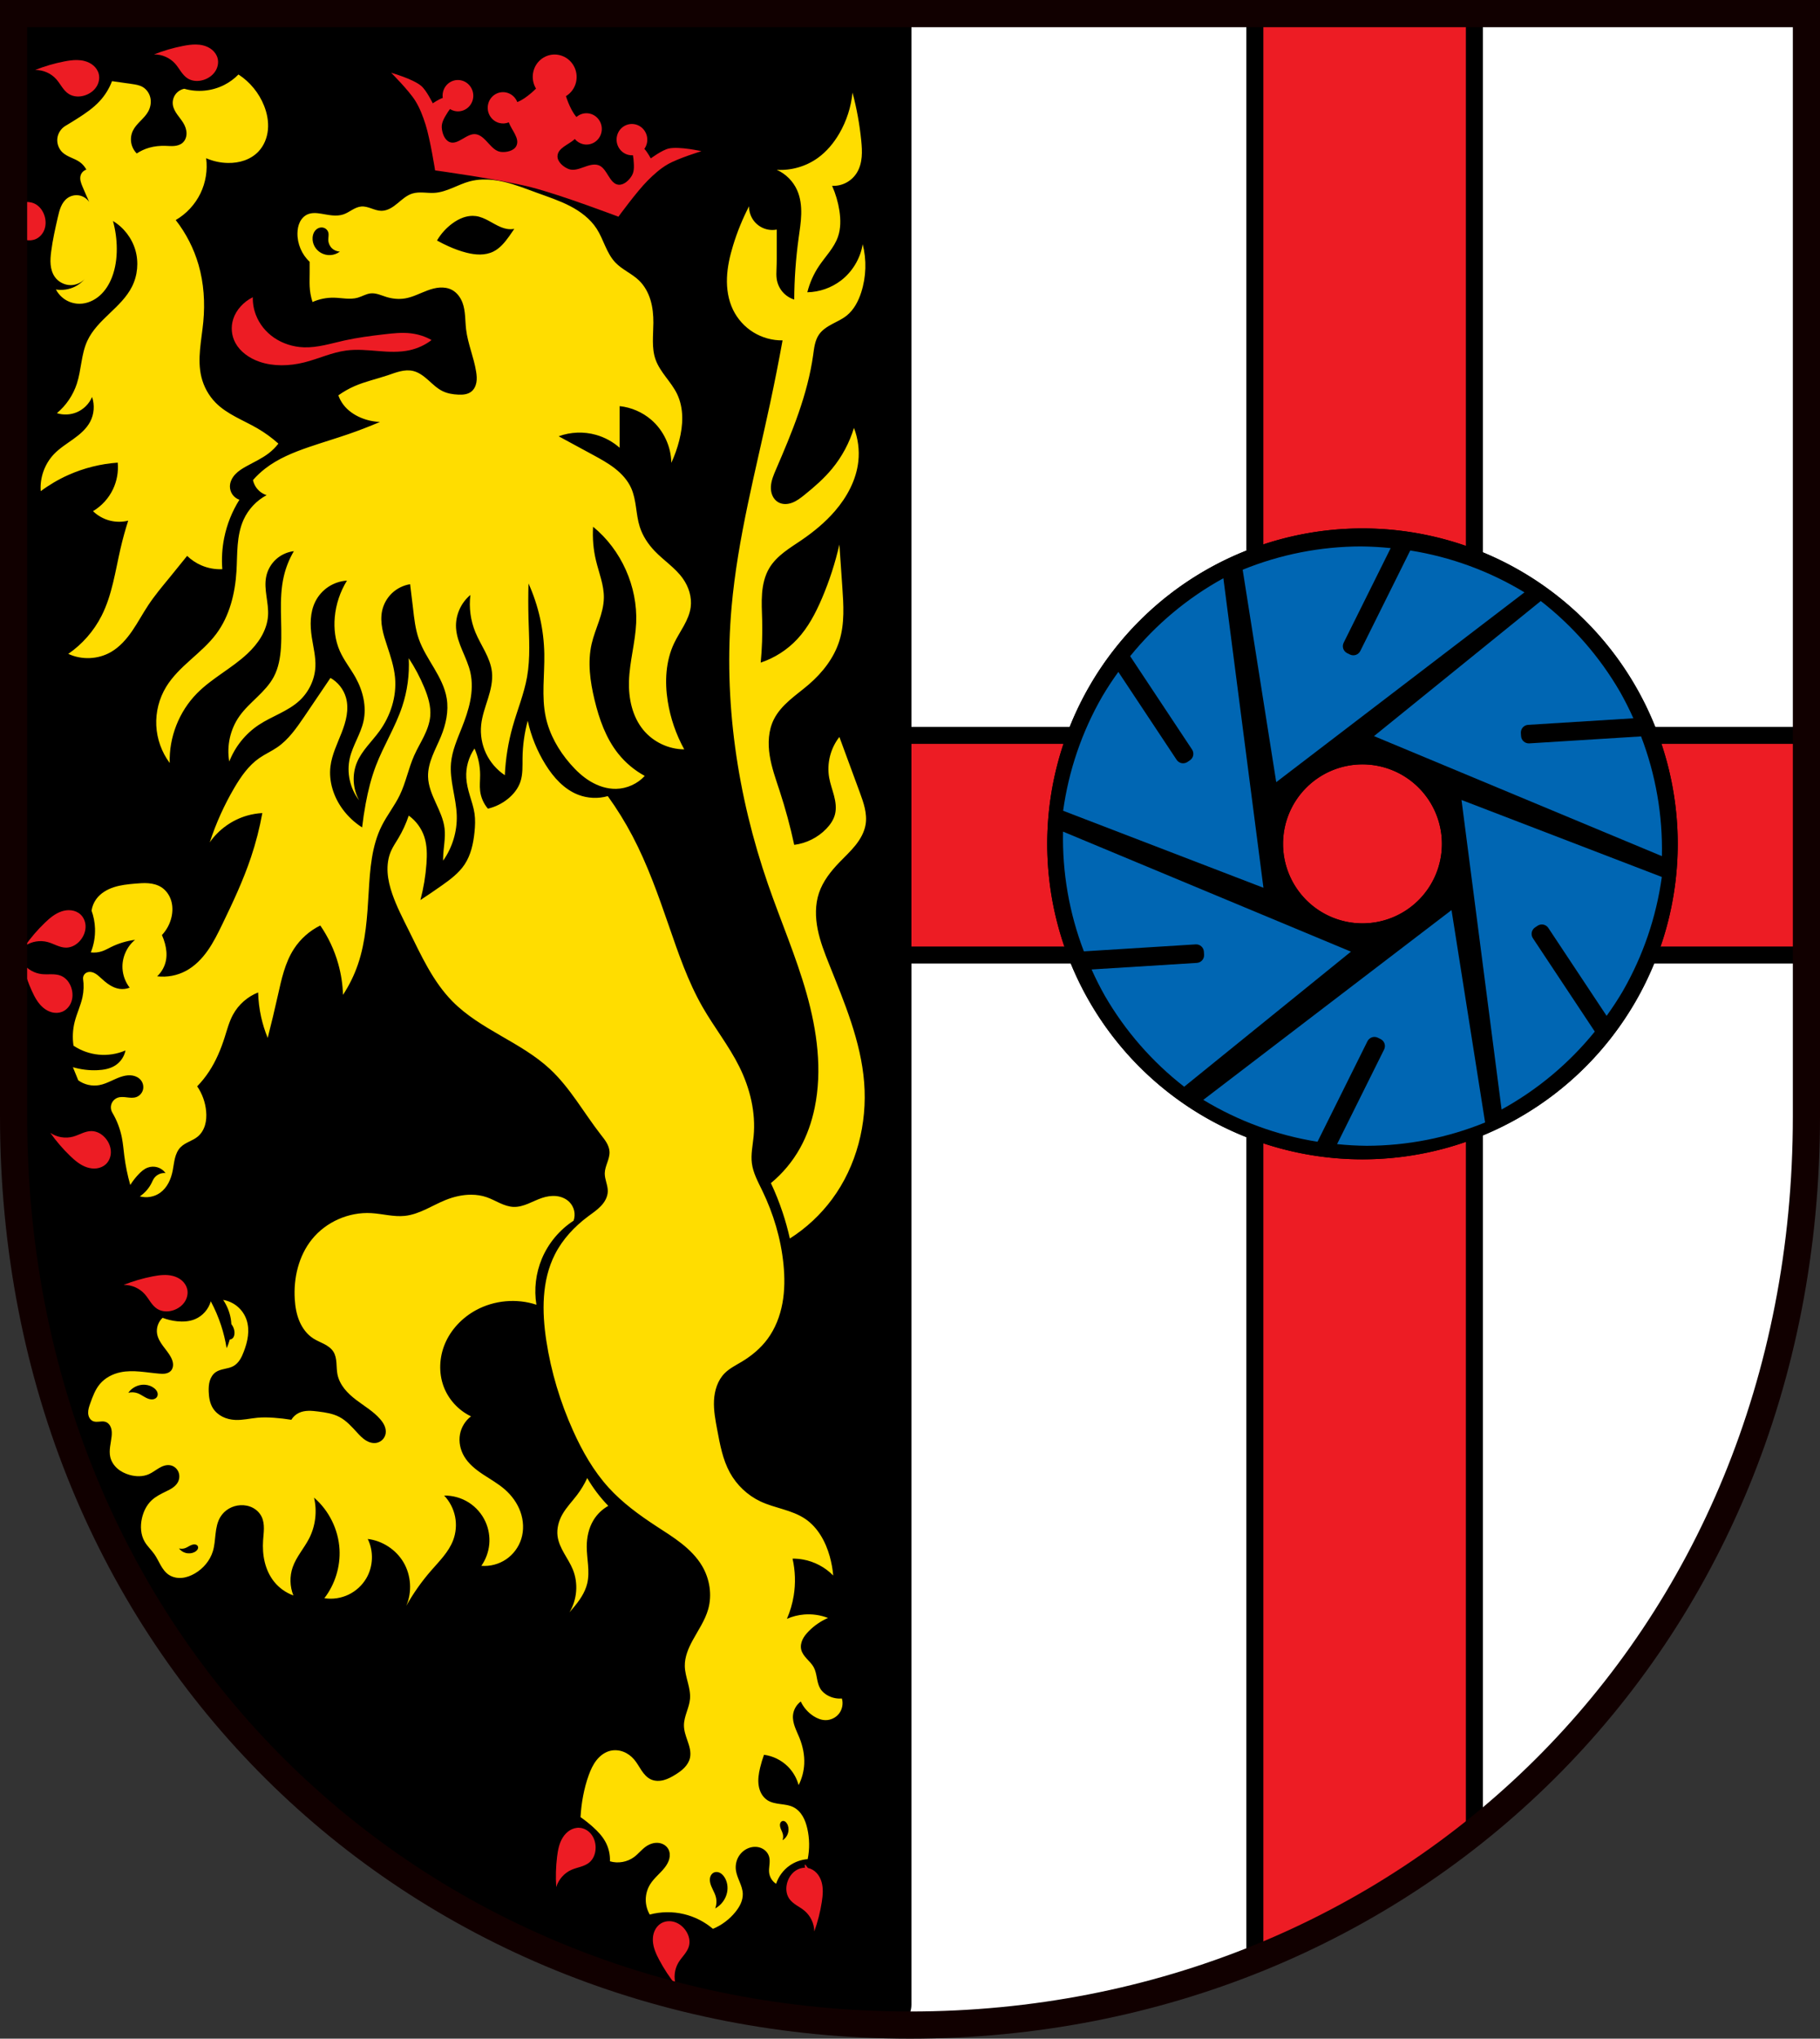
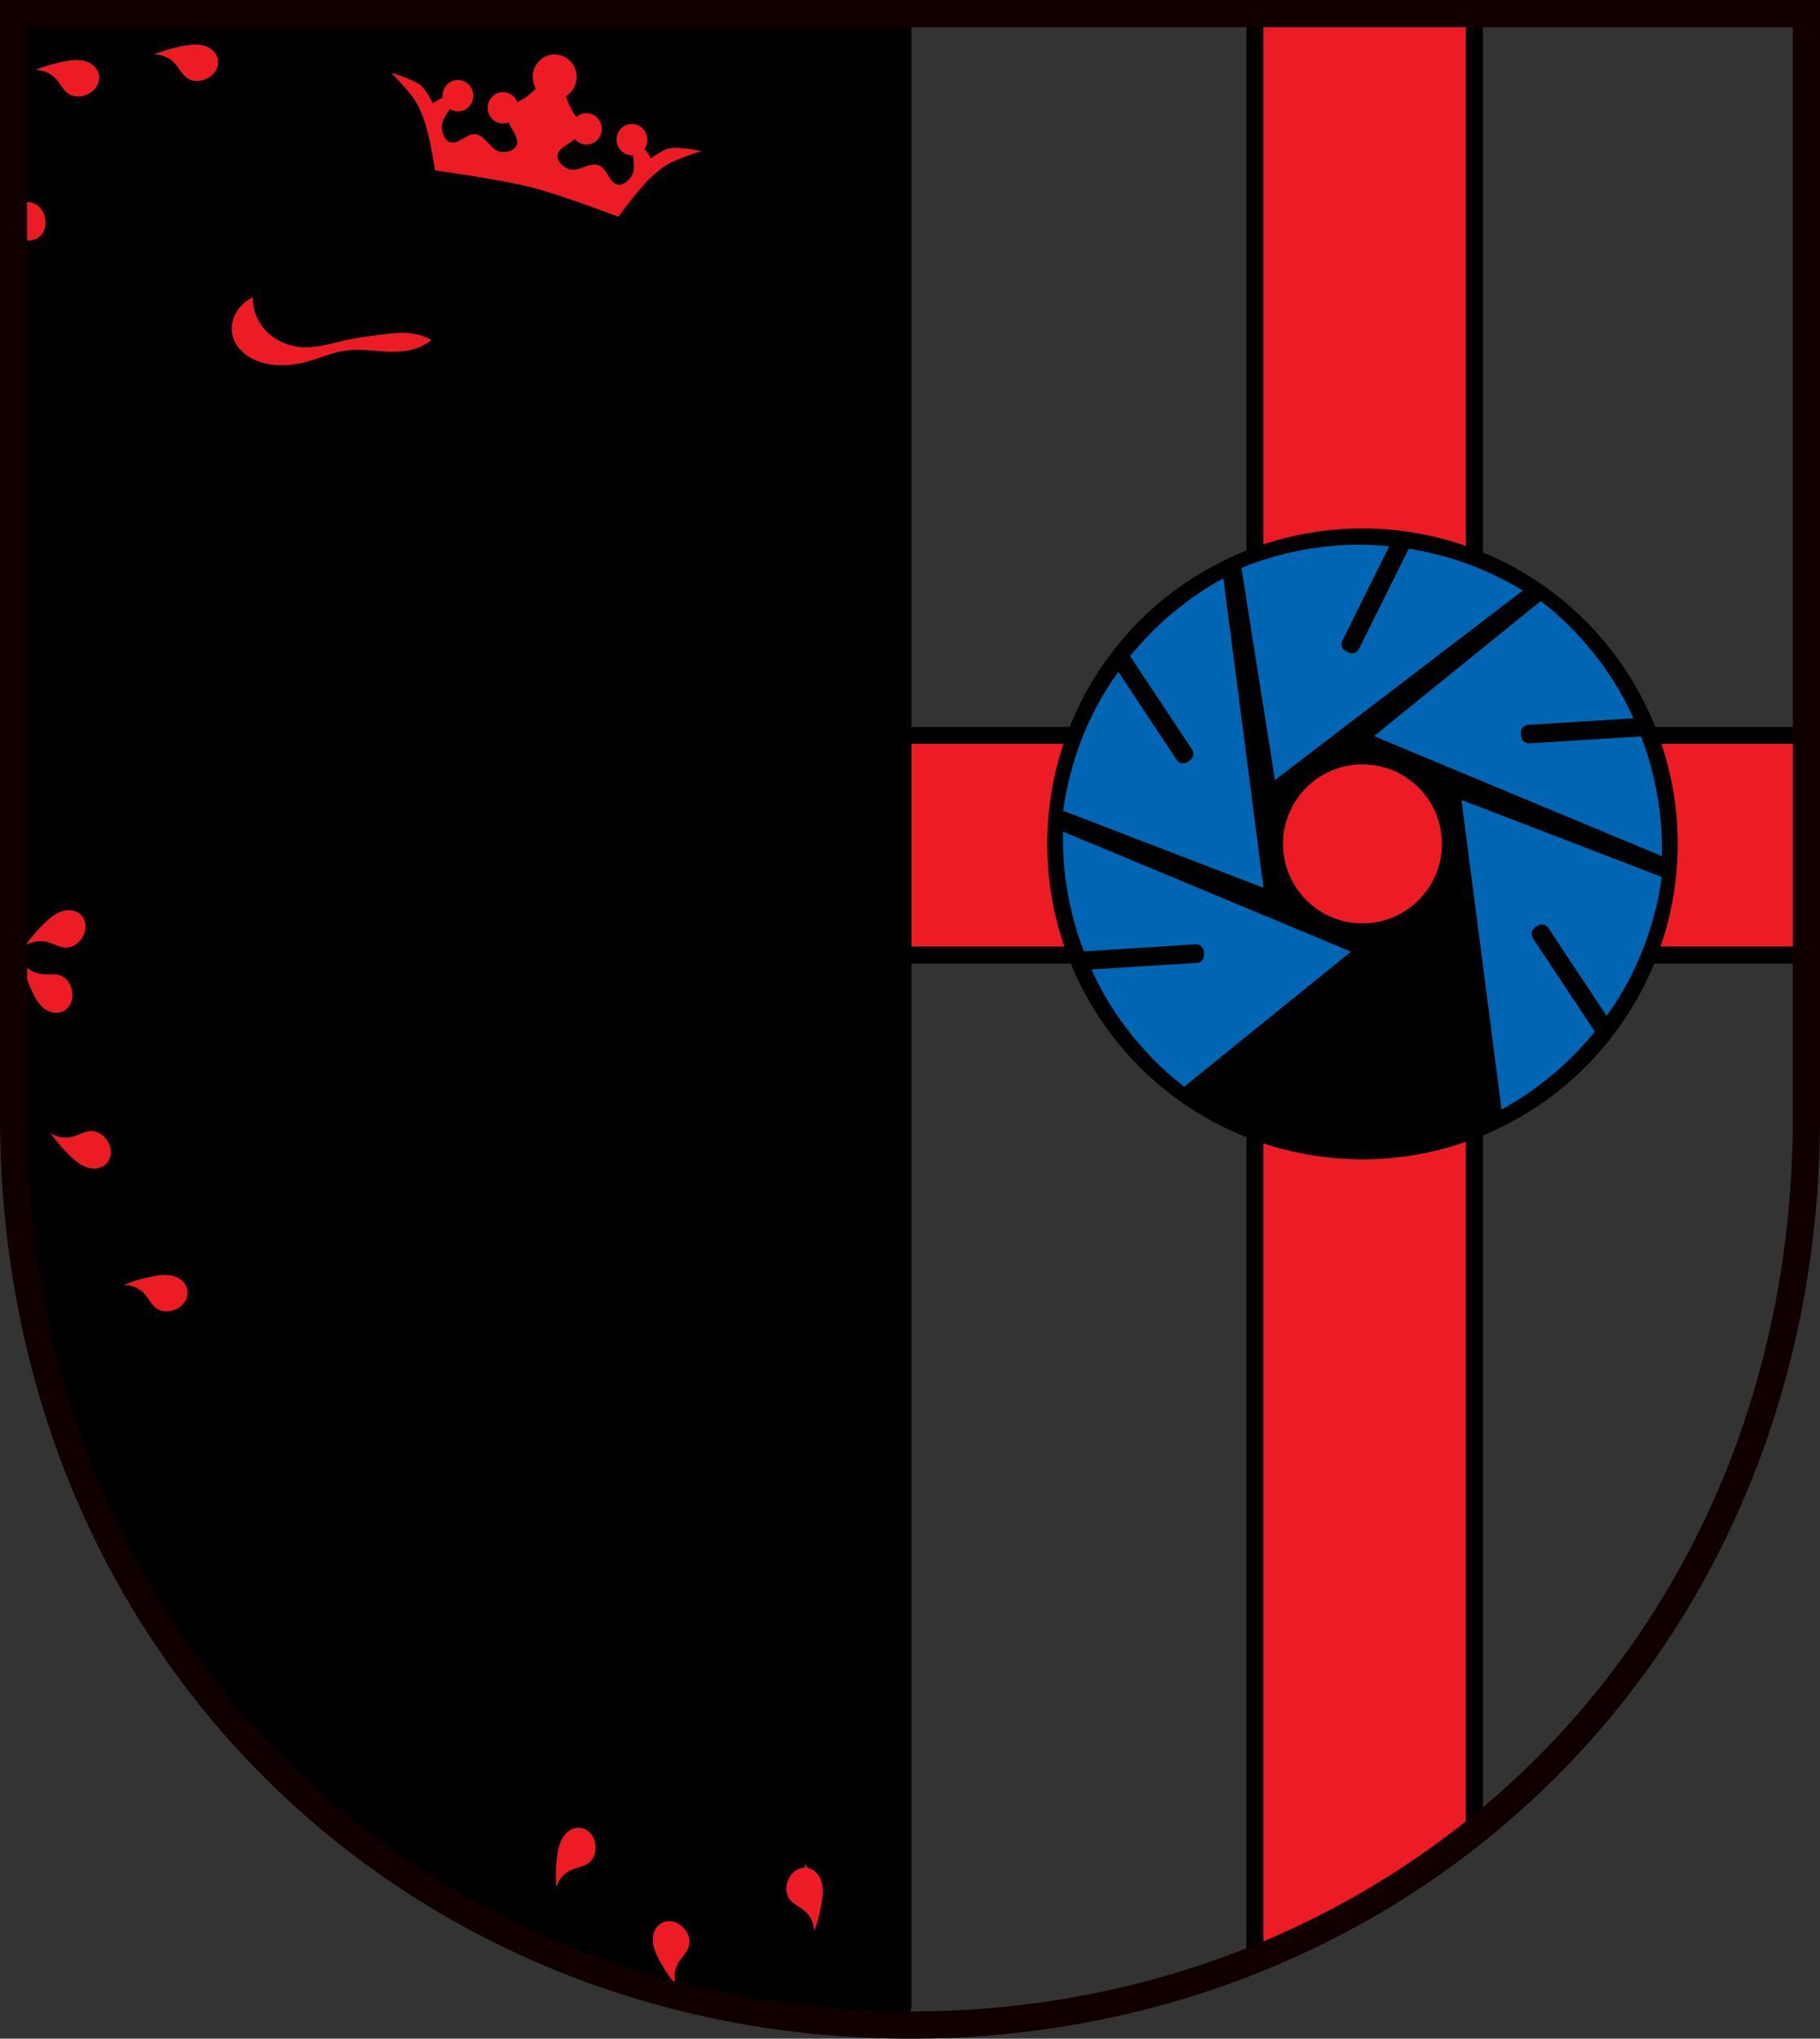
<svg xmlns="http://www.w3.org/2000/svg" xmlns:ns1="http://www.inkscape.org/namespaces/inkscape" xmlns:ns2="http://sodipodi.sourceforge.net/DTD/sodipodi-0.dtd" width="141.881mm" height="158.823mm" viewBox="0 0 141.881 158.823" version="1.1" id="svg865" ns1:version="0.92.5 (2060ec1f9f, 2020-04-08)" ns2:docname="DEU Mendig COA.svg">
  <rect x="0" y="0" width="141.881" height="158.823" fill="#333333" stroke="none" />
  <defs id="defs859">
    <ns1:path-effect effect="spiro" id="path-effect8948" is_visible="true" />
    <ns1:path-effect effect="spiro" id="path-effect8943" is_visible="true" />
    <ns1:path-effect effect="spiro" id="path-effect8939" is_visible="true" />
    <ns1:path-effect effect="spiro" id="path-effect8896" is_visible="true" />
    <ns1:path-effect effect="spiro" id="path-effect8844" is_visible="true" />
    <ns1:path-effect effect="spiro" id="path-effect8802" is_visible="true" />
    <ns1:path-effect effect="spiro" id="path-effect8760" is_visible="true" />
    <ns1:path-effect effect="spiro" id="path-effect8718" is_visible="true" />
    <ns1:path-effect effect="spiro" id="path-effect8661" is_visible="true" />
    <ns1:path-effect effect="spiro" id="path-effect7210" is_visible="true" />
    <ns1:path-effect effect="spiro" id="path-effect3644" is_visible="true" />
    <ns1:path-effect effect="spiro" id="path-effect3636" is_visible="true" />
    <ns1:path-effect effect="spiro" id="path-effect3544" is_visible="true" />
    <ns1:path-effect effect="spiro" id="path-effect3466" is_visible="true" />
    <ns1:path-effect effect="spiro" id="path-effect3544-2" is_visible="true" />
    <ns1:path-effect effect="spiro" id="path-effect3644-8" is_visible="true" />
    <ns1:path-effect effect="spiro" id="path-effect3644-3" is_visible="true" />
    <ns1:path-effect effect="spiro" id="path-effect3636-0" is_visible="true" />
    <ns1:path-effect effect="spiro" id="path-effect1727-0-1" is_visible="true" />
    <ns1:path-effect effect="spiro" id="path-effect1731-8-3" is_visible="true" />
    <ns1:path-effect effect="spiro" id="path-effect1727-3" is_visible="true" />
    <ns1:path-effect effect="spiro" id="path-effect1731-7" is_visible="true" />
    <ns1:path-effect effect="spiro" id="path-effect841-8" is_visible="true" />
    <ns1:path-effect effect="skeletal" id="path-effect6414" is_visible="true" lpeversion="1" pattern="m 26507.414,27761.564 c 0,-13.157 10.678,-23.835 23.835,-23.835 13.157,0 23.835,10.678 23.835,23.835 0,13.157 -10.678,23.835 -23.835,23.835 -13.157,0 -23.835,-10.678 -23.835,-23.835 z" copytype="single_stretched" prop_scale="0.08" scale_y_rel="false" spacing="0" normal_offset="0" tang_offset="0" prop_units="false" vertical_pattern="false" hide_knot="false" fuse_tolerance="0" />
    <ns1:path-effect effect="spiro" id="path-effect7210-0" is_visible="true" />
    <ns1:path-effect effect="spiro" id="path-effect8661-4" is_visible="true" />
    <ns1:path-effect effect="spiro" id="path-effect8718-7" is_visible="true" />
    <ns1:path-effect effect="spiro" id="path-effect8760-9" is_visible="true" />
    <ns1:path-effect effect="spiro" id="path-effect8802-8" is_visible="true" />
    <ns1:path-effect effect="spiro" id="path-effect8844-5" is_visible="true" />
    <ns1:path-effect effect="spiro" id="path-effect8896-6" is_visible="true" />
    <ns1:path-effect effect="spiro" id="path-effect8948-1" is_visible="true" />
    <ns1:path-effect effect="spiro" id="path-effect8948-8" is_visible="true" />
    <ns1:path-effect effect="spiro" id="path-effect8948-8-1" is_visible="true" />
    <ns1:path-effect effect="spiro" id="path-effect8948-8-4" is_visible="true" />
  </defs>
  <ns2:namedview id="base" pagecolor="#ffffff" bordercolor="#666666" borderopacity="1.0" ns1:pageopacity="0.0" ns1:pageshadow="2" ns1:zoom="1.3210609" ns1:cx="78.500743" ns1:cy="300.13755" ns1:document-units="mm" ns1:current-layer="layer1" showgrid="false" ns1:window-width="1920" ns1:window-height="1046" ns1:window-x="-11" ns1:window-y="-11" ns1:window-maximized="1" fit-margin-top="0" fit-margin-left="0" fit-margin-right="0" fit-margin-bottom="0" ns1:snap-global="false" ns1:snap-midpoints="true" ns1:snap-smooth-nodes="true" ns1:object-paths="true" />
  <g ns1:label="Ebene 1" ns1:groupmode="layer" id="layer1" transform="translate(9.311,170.102)">
-     <path style="opacity:1;fill:#ffffff;fill-opacity:1;fill-rule:evenodd;stroke:none;stroke-width:2.117;stroke-linecap:round;stroke-linejoin:miter;stroke-miterlimit:4;stroke-dasharray:none;stroke-opacity:1;paint-order:fill markers stroke" d="m -8.252,-169.043 v 85.912 c 0,41.282 31.167,70.794 69.882,70.794 38.715,0 69.882,-29.511 69.882,-70.794 v -85.912 z" id="rect953-7-8" ns1:connector-curvature="0" ns2:nodetypes="cssscc" />
    <path style="opacity:1;fill:#ed1c24;fill-opacity:1;fill-rule:evenodd;stroke:#000000;stroke-width:5;stroke-linecap:round;stroke-linejoin:round;stroke-miterlimit:4;stroke-dasharray:none;stroke-dashoffset:0;stroke-opacity:1;paint-order:normal" d="M 369.145 4 L 369.145 216.188 L 257.178 216.188 L 257.178 280.77 L 369.145 280.77 L 369.145 577.188 C 392.575 567.853 414.286 555.281 433.727 539.893 L 433.727 280.77 L 532.242 280.77 L 532.242 216.188 L 433.727 216.188 L 433.727 4 L 369.145 4 z " transform="matrix(0.265,0,0,0.265,-9.311,-170.102)" id="rect5974" />
    <path style="opacity:1;fill:#000000;fill-opacity:1;fill-rule:evenodd;stroke:none;stroke-width:8;stroke-linecap:round;stroke-linejoin:round;stroke-miterlimit:4;stroke-dasharray:none;stroke-dashoffset:0;stroke-opacity:1;paint-order:normal" d="M 4 4 L 4 328.709 C 4 482.6 118.596 593.203 262.129 596.203 C 265.52 595.741 268.119 592.854 268.119 589.332 L 268.119 4 L 4 4 z " transform="matrix(0.265,0,0,0.265,-9.311,-170.102)" id="rect5956" />
    <flowRoot xml:space="preserve" id="flowRoot2783" style="font-style:normal;font-weight:normal;font-size:26.667px;line-height:1.25;font-family:sans-serif;letter-spacing:0px;word-spacing:0px;fill:#000000;fill-opacity:1;stroke:none">
      <flowRegion id="flowRegion2785">
        <rect id="rect2787" width="4.055" height="56.766" x="1812.468" y="-35.759" />
      </flowRegion>
      <flowPara id="flowPara2789" />
    </flowRoot>
    <g transform="translate(218.053,-4.18)" id="g7145">
      <path ns1:connector-curvature="0" id="path4198" d="m -121.15,-124.754 a 24.575,24.575 0 0 0 -24.576,24.576 24.575,24.575 0 0 0 24.576,24.575 24.575,24.575 0 0 0 24.575,-24.575 24.575,24.575 0 0 0 -24.575,-24.576 z m 0,18.383 a 6.193,6.193 0 0 1 6.192,6.193 6.193,6.193 0 0 1 -6.192,6.192 6.193,6.193 0 0 1 -6.193,-6.192 6.193,6.193 0 0 1 6.193,-6.193 z" style="opacity:1;fill:#000000;fill-opacity:1;fill-rule:evenodd;stroke:none;stroke-width:0.265;stroke-linecap:round;stroke-linejoin:round;stroke-miterlimit:4;stroke-dasharray:none;stroke-dashoffset:0;stroke-opacity:1;paint-order:normal" />
      <path ns2:nodetypes="ccccccccccc" ns1:connector-curvature="0" id="path4216" d="m -121.365,-123.489 c -3.161,0.005 -6.292,0.621 -9.22,1.812 l 2.613,16.522 19.322,-14.762 c -2.724,-1.652 -5.744,-2.758 -8.891,-3.258 l -3.886,7.815 c -0.15,0.301 -0.513,0.423 -0.814,0.274 l -0.209,-0.103 c -0.301,-0.149 -0.424,-0.511 -0.274,-0.812 l 3.659,-7.359 c -0.764,-0.079 -1.532,-0.123 -2.301,-0.13 z" style="fill:#0066b3;fill-opacity:1;stroke:none;stroke-width:0.265px;stroke-linecap:butt;stroke-linejoin:miter;stroke-opacity:1" />
      <g id="g4364" transform="translate(-329.768,-40.565)">
-         <path style="opacity:1;fill:#000000;fill-opacity:1;fill-rule:evenodd;stroke:none;stroke-width:0.265;stroke-linecap:round;stroke-linejoin:round;stroke-miterlimit:4;stroke-dasharray:none;stroke-dashoffset:0;stroke-opacity:1;paint-order:normal" d="m 208.619,-84.19 a 24.575,24.575 0 0 0 -24.576,24.576 24.575,24.575 0 0 0 24.576,24.575 24.575,24.575 0 0 0 24.575,-24.575 24.575,24.575 0 0 0 -24.575,-24.576 z m 0,18.383 a 6.193,6.193 0 0 1 6.192,6.193 6.193,6.193 0 0 1 -6.192,6.192 6.193,6.193 0 0 1 -6.193,-6.192 6.193,6.193 0 0 1 6.193,-6.193 z" id="path4198-1" ns1:connector-curvature="0" />
-         <path id="path4216-1" transform="matrix(0.265,0,0,0.265,139.187,-170.319)" d="m 261.605,330.311 c -11.948,0.019 -23.78,2.346 -34.848,6.85 l 9.877,62.447 73.025,-55.793 c -10.297,-6.244 -21.71,-10.425 -33.604,-12.312 l -14.686,29.537 c -0.566,1.138 -1.937,1.6 -3.076,1.037 l -0.789,-0.389 c -1.139,-0.563 -1.601,-1.933 -1.035,-3.07 l 13.83,-27.814 c -2.889,-0.3 -5.791,-0.464 -8.695,-0.492 z m 26.594,106.908 -73.025,55.793 c 10.297,6.244 21.71,10.425 33.604,12.312 l 14.686,-29.537 c 0.566,-1.138 1.937,-1.6 3.076,-1.037 l 0.789,0.389 c 1.139,0.563 1.601,1.933 1.035,3.07 l -13.83,27.814 c 2.889,0.3 5.791,0.464 8.695,0.492 11.948,-0.019 23.78,-2.346 34.848,-6.85 z" style="fill:#0066b3;fill-opacity:1;stroke:none;stroke-width:1px;stroke-linecap:butt;stroke-linejoin:miter;stroke-opacity:1" ns1:connector-curvature="0" />
-       </g>
+         </g>
      <path id="path4216-1-4" d="m -101.07,-112.02 c -1.585,-2.735 -3.684,-5.139 -6.18,-7.079 l -13.002,10.524 22.445,9.352 c 0.068,-3.185 -0.483,-6.354 -1.624,-9.329 l -8.711,0.543 c -0.336,0.021 -0.623,-0.232 -0.645,-0.568 l -0.015,-0.232 c -0.022,-0.335 0.231,-0.622 0.567,-0.643 l 8.203,-0.511 c -0.313,-0.702 -0.66,-1.388 -1.038,-2.058 z m -20.978,20.237 -22.445,-9.352 c -0.068,3.185 0.483,6.354 1.624,9.329 l 8.711,-0.543 c 0.336,-0.021 0.623,0.232 0.645,0.568 l 0.015,0.232 c 0.022,0.335 -0.231,0.622 -0.567,0.643 l -8.203,0.511 c 0.313,0.702 0.66,1.388 1.038,2.058 1.585,2.735 3.684,5.139 6.18,7.079 z" style="fill:#0066b3;fill-opacity:1;stroke:none;stroke-width:0.265px;stroke-linecap:butt;stroke-linejoin:miter;stroke-opacity:1" ns1:connector-curvature="0" />
      <path id="path4216-1-6" d="m -100.855,-88.71 c 1.576,-2.74 2.608,-5.759 3.041,-8.891 l -15.616,-5.998 3.124,24.114 c 2.793,-1.533 5.261,-3.595 7.267,-6.071 l -4.825,-7.272 c -0.186,-0.28 -0.11,-0.656 0.169,-0.842 l 0.193,-0.129 c 0.28,-0.186 0.655,-0.111 0.84,0.169 l 4.544,6.849 c 0.451,-0.622 0.872,-1.265 1.263,-1.927 z m -28.015,-8.049 -3.124,-24.114 c -2.793,1.533 -5.261,3.595 -7.267,6.071 l 4.825,7.272 c 0.186,0.28 0.11,0.656 -0.169,0.842 l -0.193,0.129 c -0.28,0.186 -0.655,0.111 -0.84,-0.169 l -4.544,-6.849 c -0.451,0.622 -0.872,1.265 -1.263,1.927 -1.576,2.74 -2.608,5.759 -3.041,8.891 z" style="fill:#0066b3;fill-opacity:1;stroke:none;stroke-width:0.265px;stroke-linecap:butt;stroke-linejoin:miter;stroke-opacity:1" ns1:connector-curvature="0" />
    </g>
-     <path style="fill:#ffdd00;fill-opacity:1;stroke:none;stroke-width:1px;stroke-linecap:butt;stroke-linejoin:miter;stroke-opacity:1" d="M 70.152 21.9 C 68.933 23.144 67.51 24.187 65.957 24.977 C 62.367 26.802 58.081 27.21 54.211 26.096 C 53.16 26.301 52.196 26.926 51.578 27.801 C 50.961 28.676 50.697 29.792 50.855 30.852 C 51.009 31.873 51.531 32.802 52.127 33.646 C 52.723 34.491 53.401 35.277 53.932 36.164 C 54.48 37.081 54.866 38.119 54.873 39.188 C 54.877 39.722 54.783 40.258 54.58 40.752 C 54.377 41.246 54.062 41.695 53.652 42.037 C 52.983 42.596 52.099 42.842 51.23 42.914 C 50.362 42.987 49.489 42.902 48.617 42.877 C 47.016 42.832 45.403 42.992 43.863 43.436 C 42.576 43.807 41.344 44.376 40.227 45.115 C 39.374 44.257 38.796 43.129 38.598 41.936 C 38.399 40.743 38.579 39.49 39.107 38.402 C 39.631 37.324 40.469 36.435 41.305 35.576 C 42.141 34.717 43.001 33.856 43.584 32.809 C 44.257 31.601 44.527 30.158 44.246 28.805 C 43.965 27.451 43.112 26.208 41.904 25.537 C 40.97 25.018 39.886 24.852 38.828 24.697 C 36.871 24.411 34.914 24.133 32.955 23.859 C 32.133 26.025 30.892 28.031 29.32 29.732 C 27.467 31.738 25.189 33.297 22.887 34.766 C 21.687 35.531 20.476 36.278 19.252 37.004 C 17.941 37.779 17.029 39.195 16.867 40.709 C 16.705 42.223 17.295 43.799 18.412 44.834 C 19.119 45.489 19.999 45.921 20.879 46.314 C 21.759 46.707 22.66 47.075 23.447 47.631 C 24.264 48.208 24.941 48.983 25.404 49.869 C 24.617 50.11 23.968 50.76 23.727 51.547 C 23.557 52.101 23.582 52.7 23.709 53.266 C 23.836 53.831 24.06 54.369 24.285 54.902 C 24.918 56.402 25.572 57.894 26.244 59.377 C 25.565 58.369 24.463 57.656 23.266 57.447 C 22.068 57.239 20.79 57.54 19.811 58.26 C 18.952 58.891 18.339 59.812 17.918 60.791 C 17.497 61.77 17.253 62.815 17.014 63.854 C 16.245 67.186 15.493 70.529 15.057 73.922 C 14.89 75.216 14.768 76.524 14.895 77.822 C 15.021 79.121 15.406 80.418 16.174 81.473 C 17.228 82.921 18.997 83.822 20.789 83.822 C 22.341 83.822 23.873 83.145 24.941 82.023 C 24.133 82.95 23.152 83.726 22.049 84.27 C 20.33 85.116 18.346 85.413 16.455 85.107 C 17.116 86.375 18.133 87.456 19.359 88.191 C 20.585 88.927 22.017 89.316 23.447 89.303 C 25.629 89.283 27.745 88.327 29.375 86.877 C 31.005 85.427 32.173 83.51 32.955 81.473 C 33.977 78.81 34.366 75.934 34.354 73.082 C 34.341 70.345 33.963 67.609 33.234 64.971 C 36.392 66.866 38.795 69.984 39.82 73.521 C 40.846 77.059 40.483 80.979 38.828 84.27 C 37.272 87.364 34.693 89.8 32.186 92.189 C 29.678 94.579 27.135 97.066 25.684 100.211 C 23.869 104.141 23.949 108.681 22.607 112.797 C 21.512 116.16 19.451 119.202 16.734 121.467 C 18.642 122.072 20.766 121.971 22.607 121.188 C 24.597 120.341 26.236 118.7 27.082 116.711 C 27.898 119.074 27.692 121.774 26.523 123.984 C 25.404 126.102 23.506 127.693 21.561 129.09 C 19.615 130.487 17.553 131.764 15.895 133.492 C 13.14 136.363 11.68 140.433 11.98 144.4 C 14.499 142.525 17.223 140.926 20.09 139.645 C 24.675 137.594 29.622 136.358 34.633 136.01 C 34.879 138.682 34.39 141.418 33.234 143.84 C 31.966 146.499 29.894 148.769 27.361 150.273 C 28.754 151.627 30.511 152.603 32.396 153.07 C 34.133 153.501 35.975 153.501 37.711 153.07 C 36.854 155.742 36.106 158.447 35.473 161.18 C 33.914 167.899 33 174.887 29.879 181.037 C 27.613 185.502 24.214 189.386 20.09 192.225 C 24.043 194.08 28.902 193.865 32.676 191.666 C 35.225 190.18 37.223 187.901 38.895 185.469 C 40.566 183.037 41.955 180.421 43.584 177.961 C 45.482 175.094 47.697 172.455 49.881 169.801 C 51.62 167.687 53.344 165.558 55.051 163.418 C 56.264 164.594 57.694 165.547 59.246 166.215 C 61.178 167.045 63.298 167.432 65.398 167.334 C 65.157 164.251 65.345 161.134 65.957 158.104 C 66.757 154.145 68.281 150.336 70.432 146.918 C 69.62 146.643 68.9 146.107 68.402 145.41 C 67.905 144.713 67.632 143.858 67.635 143.002 C 67.64 141.679 68.292 140.419 69.193 139.451 C 70.095 138.483 71.235 137.773 72.391 137.129 C 74.656 135.866 77.053 134.804 79.102 133.213 C 80.145 132.402 81.088 131.46 81.898 130.416 C 80.007 128.72 77.942 127.219 75.746 125.941 C 71.569 123.512 66.834 121.83 63.439 118.391 C 61.392 116.316 59.94 113.669 59.246 110.838 C 57.95 105.552 59.288 100.035 59.805 94.617 C 60.341 88.996 59.973 83.26 58.406 77.836 C 57.033 73.081 54.74 68.593 51.693 64.691 C 54.82 62.877 57.387 60.114 58.965 56.861 C 60.512 53.673 61.104 50.028 60.645 46.514 C 62.667 47.401 64.867 47.878 67.076 47.91 C 68.715 47.934 70.366 47.712 71.912 47.166 C 73.458 46.62 74.896 45.743 76.025 44.555 C 77.667 42.829 78.599 40.494 78.818 38.123 C 79.038 35.752 78.575 33.347 77.703 31.131 C 76.224 27.371 73.545 24.094 70.152 21.9 z M 250.785 27.203 C 250.377 31.418 249.052 35.542 246.928 39.205 C 245.29 42.029 243.158 44.6 240.498 46.492 C 237.041 48.951 232.73 50.181 228.496 49.92 C 231.14 51.095 233.323 53.278 234.498 55.922 C 235.47 58.108 235.757 60.544 235.699 62.936 C 235.642 65.327 235.252 67.697 234.926 70.066 C 234.104 76.03 233.675 82.048 233.641 88.068 C 232.316 87.652 231.112 86.859 230.209 85.805 C 229.306 84.751 228.705 83.439 228.496 82.066 C 228.346 81.077 228.389 80.069 228.43 79.068 C 228.471 78.068 228.496 77.068 228.496 76.066 L 228.496 67.494 C 227.649 67.656 226.771 67.656 225.924 67.494 C 224.352 67.194 222.896 66.324 221.887 65.082 C 220.878 63.84 220.325 62.237 220.354 60.637 C 218.433 64.34 216.852 68.218 215.639 72.209 C 214.702 75.289 213.979 78.457 213.857 81.674 C 213.735 84.891 214.235 88.171 215.639 91.068 C 216.953 93.78 219.052 96.106 221.615 97.689 C 224.179 99.273 227.198 100.109 230.211 100.07 C 229.093 106.232 227.877 112.375 226.566 118.498 C 222.301 138.42 217.003 158.213 215.209 178.508 C 212.78 205.985 216.9 233.881 225.924 259.947 C 229.64 270.681 234.182 281.139 237.27 292.07 C 240.357 303.002 241.957 314.614 239.643 325.734 C 238.787 329.845 237.397 333.858 235.355 337.527 C 233.172 341.45 230.248 344.959 226.783 347.814 C 228.093 350.601 229.237 353.464 230.211 356.385 C 231.056 358.919 231.771 361.497 232.354 364.104 C 237.159 361.05 241.397 357.104 244.785 352.529 C 251.993 342.796 255.168 330.314 254.215 318.24 C 253.261 306.158 248.432 294.774 243.928 283.521 C 242.584 280.165 241.258 276.777 240.549 273.232 C 239.84 269.688 239.773 265.944 240.926 262.518 C 242.085 259.071 244.405 256.136 246.928 253.518 C 248.522 251.862 250.22 250.298 251.656 248.504 C 253.093 246.71 254.274 244.642 254.643 242.373 C 254.902 240.778 254.75 239.137 254.395 237.561 C 254.039 235.984 253.483 234.461 252.928 232.943 C 250.941 227.509 248.942 222.08 246.928 216.656 C 244.297 219.993 243.177 224.474 243.928 228.656 C 244.251 230.456 244.898 232.181 245.357 233.951 C 245.817 235.721 246.085 237.599 245.641 239.373 C 245.231 241.008 244.241 242.445 243.07 243.658 C 240.582 246.236 237.196 247.93 233.641 248.373 C 232.488 243.017 231.055 237.721 229.352 232.514 C 228.229 229.082 226.985 225.666 226.424 222.1 C 225.863 218.533 226.032 214.745 227.639 211.512 C 228.727 209.323 230.42 207.489 232.252 205.871 C 234.084 204.253 236.074 202.82 237.926 201.225 C 241.942 197.765 245.354 193.429 246.928 188.367 C 248.509 183.281 248.154 177.822 247.785 172.508 C 247.498 168.365 247.212 164.22 246.928 160.076 C 245.695 165.503 243.97 170.818 241.783 175.936 C 239.934 180.261 237.715 184.505 234.498 187.938 C 231.568 191.064 227.847 193.444 223.781 194.795 C 224.174 190.665 224.318 186.512 224.211 182.365 C 224.143 179.73 223.973 177.091 224.18 174.463 C 224.386 171.835 224.989 169.191 226.354 166.936 C 227.438 165.144 228.966 163.656 230.617 162.367 C 232.268 161.078 234.051 159.972 235.781 158.791 C 239.389 156.329 242.789 153.527 245.641 150.219 C 249.2 146.09 251.906 141.063 252.5 135.645 C 252.865 132.319 252.418 128.908 251.213 125.787 C 249.892 130.16 247.694 134.267 244.785 137.789 C 242.4 140.677 239.561 143.157 236.641 145.504 C 235.531 146.395 234.384 147.282 233.053 147.785 C 232.387 148.037 231.68 148.187 230.969 148.18 C 230.257 148.172 229.542 148.003 228.926 147.646 C 228.159 147.203 227.569 146.481 227.217 145.668 C 226.865 144.855 226.74 143.954 226.781 143.068 C 226.863 141.297 227.58 139.625 228.283 137.998 C 232.976 127.14 237.578 116.07 239.213 104.355 C 239.358 103.315 239.479 102.268 239.721 101.246 C 239.962 100.224 240.329 99.22 240.926 98.355 C 241.868 96.991 243.316 96.064 244.779 95.283 C 246.242 94.502 247.776 93.82 249.07 92.783 C 251.205 91.074 252.522 88.528 253.357 85.924 C 254.817 81.373 254.966 76.41 253.785 71.779 C 253.105 75.992 250.753 79.913 247.355 82.496 C 244.539 84.637 241.035 85.855 237.498 85.924 C 238.184 83.18 239.349 80.557 240.926 78.209 C 242.833 75.368 245.368 72.866 246.498 69.637 C 247.357 67.181 247.324 64.493 246.928 61.922 C 246.541 59.412 245.819 56.954 244.785 54.635 C 246.225 54.7 247.68 54.374 248.953 53.699 C 250.227 53.025 251.315 52.004 252.07 50.777 C 252.918 49.401 253.338 47.795 253.484 46.186 C 253.631 44.576 253.517 42.956 253.357 41.348 C 252.883 36.574 252.022 31.838 250.785 27.203 z M 141.945 52.777 C 140.67 52.82 139.402 52.99 138.166 53.32 C 136.407 53.79 134.751 54.57 133.068 55.266 C 131.386 55.961 129.639 56.58 127.822 56.697 C 126.728 56.768 125.632 56.655 124.537 56.607 C 123.442 56.56 122.326 56.581 121.279 56.908 C 119.598 57.434 118.264 58.689 116.902 59.807 C 116.221 60.365 115.515 60.901 114.732 61.305 C 113.95 61.708 113.082 61.978 112.201 61.975 C 111.187 61.971 110.213 61.613 109.256 61.279 C 108.298 60.945 107.302 60.627 106.291 60.709 C 105.327 60.788 104.43 61.224 103.59 61.705 C 102.75 62.186 101.931 62.723 101.014 63.031 C 99.968 63.383 98.839 63.422 97.74 63.324 C 96.641 63.226 95.558 62.996 94.469 62.82 C 93.798 62.712 93.123 62.623 92.443 62.633 C 91.764 62.643 91.08 62.755 90.459 63.031 C 89.456 63.477 88.671 64.338 88.193 65.326 C 87.715 66.314 87.527 67.422 87.504 68.52 C 87.439 71.67 88.778 74.823 91.092 76.963 L 91.092 80.129 C 91.092 81.466 91.034 82.805 91.092 84.141 C 91.16 85.717 91.445 87.285 91.936 88.785 C 93.921 87.908 96.1 87.472 98.27 87.518 C 99.437 87.542 100.597 87.705 101.762 87.779 C 102.927 87.854 104.114 87.838 105.236 87.518 C 106.524 87.15 107.703 86.389 109.035 86.252 C 109.831 86.17 110.634 86.318 111.402 86.543 C 112.17 86.768 112.915 87.071 113.68 87.307 C 115.449 87.852 117.342 88.037 119.168 87.729 C 121.455 87.343 123.539 86.215 125.713 85.406 C 126.868 84.976 128.065 84.634 129.295 84.545 C 130.525 84.456 131.792 84.632 132.889 85.195 C 134.389 85.967 135.467 87.416 136.057 88.996 C 136.979 91.466 136.802 94.189 137.111 96.807 C 137.612 101.048 139.396 105.044 140.066 109.262 C 140.234 110.317 140.332 111.4 140.141 112.451 C 139.95 113.503 139.444 114.529 138.59 115.172 C 138.061 115.57 137.421 115.806 136.77 115.924 C 136.118 116.042 135.451 116.045 134.789 116.016 C 133.191 115.945 131.577 115.672 130.145 114.961 C 128.566 114.178 127.292 112.911 125.975 111.74 C 124.657 110.57 123.208 109.446 121.49 109.051 C 120.255 108.766 118.959 108.88 117.725 109.168 C 116.491 109.456 115.302 109.912 114.102 110.316 C 110.841 111.415 107.451 112.145 104.297 113.52 C 102.62 114.25 101.02 115.159 99.535 116.227 C 99.882 117.21 100.383 118.141 101.014 118.973 C 102.304 120.674 104.117 121.933 106.08 122.771 C 107.88 123.54 109.823 123.973 111.779 124.039 C 108.729 125.349 105.631 126.545 102.492 127.627 C 98.642 128.954 94.733 130.105 90.881 131.426 C 86.335 132.984 81.801 134.814 78.004 137.76 C 76.704 138.768 75.501 139.9 74.416 141.137 C 74.596 141.974 74.958 142.773 75.471 143.459 C 76.207 144.444 77.255 145.193 78.426 145.57 C 75.473 147.141 73.061 149.706 71.672 152.748 C 70.603 155.09 70.138 157.665 69.92 160.23 C 69.701 162.796 69.719 165.377 69.561 167.947 C 69.16 174.457 67.54 181.078 63.648 186.312 C 61.503 189.197 58.75 191.559 56.074 193.959 C 53.398 196.359 50.743 198.864 48.873 201.934 C 46.812 205.318 45.788 209.325 45.975 213.283 C 46.161 217.241 47.557 221.135 49.928 224.311 C 49.685 216.779 52.655 209.196 57.949 203.834 C 62.355 199.371 68.146 196.506 72.727 192.223 C 74.316 190.736 75.758 189.074 76.855 187.193 C 77.952 185.313 78.697 183.207 78.848 181.035 C 78.981 179.111 78.652 177.188 78.387 175.277 C 78.121 173.366 77.92 171.41 78.307 169.52 C 78.701 167.59 79.716 165.791 81.166 164.459 C 82.616 163.126 84.492 162.266 86.447 162.035 C 85.095 164.329 84.095 166.83 83.492 169.424 C 81.91 176.23 83.095 183.349 82.648 190.322 C 82.457 193.309 81.944 196.338 80.537 198.979 C 79.325 201.253 77.506 203.137 75.656 204.932 C 73.807 206.726 71.887 208.48 70.404 210.588 C 67.722 214.4 66.634 219.297 67.449 223.887 C 69.139 219.525 72.206 215.708 76.104 213.121 C 80.005 210.531 84.709 209.134 88.137 205.943 C 90.877 203.392 92.602 199.763 92.781 196.023 C 92.92 193.114 92.163 190.247 91.725 187.367 C 91.184 183.814 91.164 180.022 92.781 176.812 C 93.655 175.079 94.989 173.582 96.609 172.514 C 98.23 171.446 100.131 170.811 102.068 170.691 C 100.059 173.937 98.821 177.655 98.48 181.457 C 98.179 184.823 98.592 188.288 99.959 191.379 C 101.185 194.152 103.128 196.54 104.602 199.189 C 106.769 203.087 107.895 207.714 106.924 212.066 C 106.088 215.811 103.789 219.097 102.914 222.832 C 101.911 227.112 102.95 231.825 105.658 235.287 C 103.759 231.917 103.519 227.661 105.025 224.098 C 106.483 220.65 109.359 218.042 111.568 215.021 C 114.887 210.484 116.727 204.788 116.213 199.189 C 115.92 196.004 114.896 192.937 113.891 189.9 C 113.336 188.226 112.783 186.546 112.459 184.812 C 112.135 183.079 112.043 181.281 112.412 179.557 C 112.833 177.591 113.862 175.76 115.32 174.377 C 116.779 172.994 118.662 172.063 120.646 171.746 C 120.945 174.066 121.226 176.389 121.49 178.713 C 121.839 181.778 122.167 184.876 123.18 187.789 C 124.244 190.851 126.029 193.602 127.68 196.393 C 129.331 199.183 130.886 202.111 131.412 205.311 C 132.032 209.08 131.169 212.964 129.723 216.5 C 128.932 218.432 127.97 220.29 127.205 222.232 C 126.44 224.175 125.872 226.233 125.924 228.32 C 125.99 230.995 127.06 233.533 128.17 235.967 C 129.28 238.401 130.465 240.863 130.779 243.52 C 131.12 246.393 130.418 249.281 130.355 252.174 C 130.349 252.455 130.349 252.738 130.355 253.02 C 133.081 249.175 134.512 244.429 134.367 239.719 C 134.208 234.541 132.211 229.468 132.678 224.309 C 133.004 220.704 134.513 217.33 135.846 213.965 C 136.871 211.376 137.807 208.739 138.338 206.006 C 138.869 203.272 138.987 200.428 138.379 197.711 C 137.877 195.465 136.895 193.362 136.004 191.24 C 135.113 189.118 134.298 186.92 134.156 184.623 C 133.931 180.966 135.551 177.241 138.379 174.912 C 137.917 178.617 138.43 182.438 139.855 185.889 C 140.66 187.838 141.745 189.657 142.695 191.539 C 143.646 193.421 144.473 195.405 144.711 197.5 C 145.012 200.156 144.348 202.823 143.553 205.375 C 142.757 207.927 141.818 210.462 141.545 213.121 C 141.252 215.967 141.751 218.89 142.971 221.479 C 144.191 224.067 146.128 226.313 148.51 227.898 C 148.729 223.046 149.51 218.218 150.832 213.543 C 152.208 208.675 154.173 203.96 155.055 198.979 C 156.051 193.353 155.634 187.589 155.477 181.879 C 155.381 178.432 155.381 174.982 155.477 171.535 C 158.404 178.021 159.995 185.107 160.121 192.223 C 160.231 198.43 159.248 204.727 160.543 210.799 C 161.632 215.901 164.302 220.578 167.721 224.52 C 169.458 226.523 171.412 228.368 173.688 229.73 C 175.963 231.092 178.579 231.955 181.23 231.908 C 184.403 231.852 187.528 230.446 189.674 228.109 C 186.669 226.477 183.996 224.237 181.863 221.564 C 178.237 217.021 176.259 211.384 174.898 205.732 C 173.6 200.34 172.809 194.673 174.053 189.268 C 174.577 186.988 175.453 184.807 176.209 182.594 C 176.965 180.381 177.608 178.094 177.643 175.756 C 177.698 172.003 176.195 168.429 175.32 164.779 C 174.544 161.539 174.259 158.182 174.477 154.857 C 182.773 161.634 187.613 172.442 187.143 183.145 C 186.89 188.886 185.211 194.5 185.031 200.244 C 184.872 205.34 186.009 210.666 189.252 214.6 C 192.168 218.137 196.701 220.283 201.285 220.299 C 198.866 215.912 197.215 211.102 196.43 206.154 C 195.517 200.403 195.818 194.31 198.33 189.057 C 199.171 187.299 200.242 185.663 201.18 183.955 C 202.117 182.247 202.93 180.433 203.186 178.502 C 203.577 175.539 202.599 172.49 200.863 170.057 C 198.634 166.931 195.292 164.802 192.631 162.035 C 190.664 159.991 189.056 157.561 188.197 154.857 C 187.606 152.997 187.378 151.046 187.096 149.115 C 186.814 147.184 186.468 145.237 185.664 143.459 C 184.628 141.167 182.871 139.257 180.887 137.711 C 178.903 136.164 176.686 134.951 174.477 133.748 C 171.103 131.911 167.725 130.082 164.344 128.26 C 167.838 126.977 171.738 126.828 175.32 127.838 C 177.888 128.562 180.289 129.87 182.287 131.637 L 182.287 125.094 L 182.287 119.395 C 185.693 119.754 188.977 121.172 191.574 123.404 C 195.215 126.534 197.426 131.269 197.486 136.07 C 198.46 133.967 199.237 131.772 199.807 129.525 C 200.381 127.26 200.745 124.93 200.699 122.594 C 200.654 120.257 200.19 117.909 199.174 115.805 C 198.305 114.005 197.057 112.422 195.863 110.82 C 194.669 109.219 193.506 107.556 192.842 105.672 C 191.639 102.261 192.189 98.523 192.207 94.906 C 192.218 92.653 192.014 90.381 191.365 88.223 C 190.717 86.064 189.608 84.016 187.986 82.451 C 185.886 80.424 183.031 79.29 181.02 77.174 C 179.712 75.799 178.831 74.08 178.049 72.352 C 177.267 70.623 176.56 68.846 175.531 67.252 C 173.646 64.332 170.766 62.171 167.68 60.572 C 164.594 58.974 161.275 57.887 158.01 56.697 C 154.803 55.529 151.624 54.253 148.301 53.477 C 146.224 52.991 144.072 52.707 141.945 52.777 z M 139.068 63.461 C 139.382 63.462 139.694 63.483 140.006 63.525 C 141.34 63.707 142.589 64.277 143.775 64.914 C 144.962 65.551 146.113 66.265 147.359 66.773 C 147.911 66.999 148.481 67.184 149.068 67.287 C 149.802 67.416 150.559 67.416 151.293 67.287 C 150.795 68.039 150.282 68.779 149.754 69.51 C 148.489 71.259 147.072 72.999 145.137 73.955 C 143.935 74.549 142.584 74.811 141.244 74.826 C 139.904 74.841 138.572 74.623 137.271 74.299 C 135.45 73.845 133.684 73.185 131.971 72.418 C 130.807 71.897 129.666 71.326 128.551 70.707 C 129.682 68.78 131.203 67.083 132.996 65.748 C 134.005 64.997 135.105 64.357 136.293 63.945 C 137.184 63.637 138.127 63.459 139.068 63.461 z M 94.406 66.877 C 94.808 66.845 95.217 66.922 95.574 67.107 C 96.05 67.355 96.424 67.797 96.574 68.312 C 96.678 68.67 96.674 69.05 96.646 69.422 C 96.618 69.793 96.567 70.165 96.574 70.537 C 96.591 71.428 96.964 72.306 97.594 72.936 C 98.223 73.565 99.102 73.938 99.992 73.957 C 99.2 74.566 98.222 74.932 97.225 74.992 C 96.226 75.053 95.212 74.808 94.352 74.299 C 93.589 73.848 92.948 73.19 92.525 72.412 C 92.103 71.634 91.9 70.735 91.957 69.852 C 91.998 69.219 92.174 68.59 92.521 68.061 C 92.869 67.531 93.398 67.109 94.01 66.945 C 94.139 66.911 94.272 66.888 94.406 66.877 z M 120.238 193.5 C 120.488 198.311 119.829 203.168 118.305 207.738 C 116.295 213.764 112.835 219.208 110.57 225.143 C 109.205 228.72 108.284 232.453 107.582 236.217 C 107.147 238.547 106.796 240.893 106.527 243.248 C 104.275 241.817 102.296 239.958 100.727 237.799 C 98.125 234.219 96.673 229.711 97.211 225.318 C 97.637 221.836 99.245 218.632 100.514 215.361 C 101.148 213.726 101.704 212.05 101.982 210.318 C 102.261 208.587 102.257 206.79 101.781 205.102 C 101.097 202.67 99.415 200.535 97.211 199.301 C 94.646 203.118 92.066 206.927 89.475 210.727 C 87.215 214.039 84.871 217.424 81.564 219.693 C 79.874 220.854 77.976 221.689 76.291 222.857 C 73.121 225.056 70.861 228.32 68.908 231.646 C 65.942 236.7 63.522 242.073 61.701 247.643 C 64.329 243.867 68.286 241.039 72.709 239.775 C 74.162 239.36 75.661 239.11 77.17 239.029 C 76.373 243.439 75.256 247.789 73.83 252.037 C 71.556 258.811 68.509 265.297 65.393 271.727 C 64.105 274.383 62.796 277.047 61.096 279.461 C 59.396 281.875 57.275 284.047 54.67 285.438 C 52.106 286.806 49.116 287.366 46.23 287.02 C 47.62 285.73 48.564 283.969 48.867 282.098 C 49.123 280.52 48.934 278.895 48.518 277.352 C 48.29 276.51 47.994 275.686 47.637 274.891 C 49.018 273.423 50.002 271.582 50.451 269.617 C 50.819 268.009 50.828 266.303 50.342 264.727 C 49.855 263.15 48.852 261.715 47.461 260.828 C 46.343 260.116 45.02 259.776 43.699 259.664 C 42.378 259.552 41.047 259.658 39.727 259.773 C 37.616 259.959 35.487 260.175 33.473 260.832 C 31.458 261.489 29.542 262.626 28.301 264.344 C 27.585 265.335 27.111 266.501 26.934 267.711 C 27.542 269.393 27.886 271.17 27.949 272.957 C 28.034 275.352 27.612 277.764 26.719 279.988 C 27.84 280.123 28.99 280.002 30.059 279.637 C 30.977 279.322 31.824 278.835 32.695 278.406 C 34.901 277.321 37.288 276.605 39.727 276.297 C 37.264 278.319 35.849 281.553 36.035 284.734 C 36.154 286.764 36.899 288.752 38.145 290.359 C 37.202 290.733 36.16 290.856 35.156 290.711 C 34.1 290.558 33.103 290.118 32.203 289.545 C 31.303 288.972 30.493 288.268 29.707 287.547 C 29.065 286.958 28.419 286.346 27.621 285.996 C 27.222 285.821 26.789 285.716 26.354 285.729 C 25.918 285.741 25.482 285.875 25.137 286.141 C 24.66 286.507 24.386 287.123 24.434 287.723 C 24.702 289.53 24.643 291.386 24.258 293.172 C 23.727 295.637 22.593 297.934 21.973 300.379 C 21.392 302.669 21.271 305.076 21.621 307.412 C 23.816 308.879 26.376 309.793 29.004 310.049 C 31.688 310.31 34.436 309.883 36.914 308.818 C 36.559 310.603 35.455 312.227 33.926 313.213 C 32.378 314.211 30.492 314.54 28.652 314.619 C 26.223 314.723 23.778 314.425 21.445 313.74 L 23.027 317.607 C 24.779 318.874 27.052 319.394 29.18 319.014 C 31.65 318.573 33.784 317.014 36.211 316.377 C 37.137 316.134 38.114 316.027 39.055 316.201 C 39.996 316.375 40.9 316.849 41.484 317.607 C 42.092 318.396 42.312 319.475 42.043 320.434 C 41.774 321.392 41.019 322.205 40.078 322.529 C 39.211 322.828 38.264 322.722 37.354 322.613 C 36.443 322.504 35.494 322.4 34.629 322.705 C 33.789 323.001 33.097 323.689 32.795 324.527 C 32.493 325.365 32.589 326.336 33.047 327.1 C 34.395 329.377 35.351 331.885 35.859 334.482 C 36.2 336.223 36.341 337.996 36.562 339.756 C 36.929 342.666 37.517 345.548 38.32 348.369 C 39.032 347.235 39.858 346.174 40.781 345.205 C 41.54 344.41 42.39 343.661 43.418 343.271 C 44.34 342.922 45.379 342.886 46.324 343.17 C 47.269 343.453 48.116 344.054 48.693 344.854 C 48.006 344.789 47.301 344.922 46.684 345.23 C 46.066 345.539 45.539 346.023 45.178 346.611 C 44.972 346.947 44.819 347.312 44.648 347.666 C 43.863 349.294 42.636 350.707 41.133 351.711 C 43.148 352.274 45.411 351.873 47.111 350.654 C 48.149 349.911 48.969 348.891 49.568 347.764 C 50.167 346.636 50.552 345.402 50.803 344.15 C 51.043 342.95 51.165 341.727 51.459 340.539 C 51.753 339.351 52.237 338.175 53.088 337.295 C 53.786 336.573 54.69 336.092 55.59 335.646 C 56.49 335.201 57.413 334.773 58.186 334.131 C 59.223 333.269 59.935 332.054 60.316 330.76 C 60.698 329.465 60.762 328.092 60.646 326.748 C 60.42 324.115 59.502 321.546 58.01 319.365 C 59.316 318.015 60.495 316.542 61.525 314.971 C 63.545 311.891 64.979 308.46 66.096 304.951 C 66.816 302.686 67.418 300.356 68.557 298.27 C 70.16 295.331 72.822 292.986 75.939 291.766 C 75.998 294.189 76.293 296.606 76.818 298.973 C 77.285 301.074 77.932 303.137 78.752 305.127 C 79.81 300.982 80.807 296.82 81.74 292.645 C 82.802 287.897 83.832 283.01 86.486 278.934 C 88.389 276.012 91.093 273.616 94.223 272.078 C 96.579 275.506 98.369 279.324 99.496 283.328 C 100.334 286.303 100.807 289.38 100.902 292.469 C 102.738 289.682 104.219 286.662 105.297 283.504 C 107.62 276.698 108.039 269.413 108.461 262.234 C 108.853 255.566 109.319 248.685 112.328 242.721 C 113.891 239.624 116.093 236.88 117.602 233.756 C 119.393 230.047 120.152 225.919 121.82 222.154 C 122.672 220.232 123.756 218.421 124.682 216.533 C 125.608 214.645 126.384 212.646 126.566 210.551 C 126.818 207.66 125.921 204.793 124.809 202.113 C 123.561 199.107 122.029 196.219 120.238 193.5 z M 155.244 211.896 C 154.278 215.462 153.763 219.152 153.717 222.846 C 153.687 225.2 153.837 227.616 153.08 229.846 C 152.418 231.796 151.089 233.473 149.498 234.781 C 147.769 236.203 145.711 237.223 143.533 237.738 C 142.279 236.274 141.471 234.434 141.242 232.52 C 141.055 230.959 141.245 229.38 141.242 227.809 C 141.237 225.143 140.67 222.481 139.588 220.045 C 137.858 222.558 136.994 225.655 137.17 228.701 C 137.27 230.433 137.693 232.13 138.188 233.793 C 138.713 235.561 139.322 237.314 139.588 239.139 C 139.852 240.949 139.772 242.791 139.588 244.611 C 139.25 247.957 138.526 251.363 136.66 254.16 C 134.984 256.673 132.506 258.524 130.041 260.27 C 127.947 261.752 125.824 263.195 123.676 264.598 C 124.6 261.099 125.197 257.514 125.457 253.904 C 125.648 251.255 125.651 248.536 124.822 246.012 C 124.004 243.519 122.373 241.301 120.238 239.775 C 119.457 242.118 118.418 244.374 117.146 246.49 C 116.41 247.716 115.592 248.902 115.02 250.213 C 114.159 252.185 113.887 254.382 114.025 256.529 C 114.164 258.676 114.7 260.783 115.402 262.816 C 116.679 266.517 118.498 270.001 120.238 273.508 C 123.889 280.863 127.329 288.539 133.096 294.385 C 137.186 298.531 142.257 301.554 147.299 304.471 C 152.34 307.388 157.464 310.283 161.736 314.242 C 167.736 319.802 171.729 327.141 176.758 333.592 C 177.339 334.337 177.938 335.075 178.416 335.891 C 178.894 336.706 179.251 337.613 179.305 338.557 C 179.366 339.647 179.021 340.716 178.662 341.748 C 178.304 342.78 177.923 343.83 177.904 344.922 C 177.889 345.828 178.124 346.717 178.355 347.594 C 178.587 348.47 178.82 349.361 178.795 350.268 C 178.773 351.083 178.54 351.885 178.174 352.613 C 177.808 353.342 177.309 353.998 176.746 354.588 C 175.62 355.767 174.246 356.675 172.939 357.65 C 168.976 360.608 165.512 364.32 163.264 368.725 C 159.321 376.448 159.404 385.612 160.719 394.184 C 162.119 403.315 164.815 412.24 168.611 420.662 C 171.317 426.666 174.617 432.467 179.049 437.338 C 183.101 441.791 188.012 445.372 193.051 448.666 C 195.567 450.311 198.131 451.898 200.49 453.762 C 202.85 455.625 205.017 457.788 206.545 460.377 C 208.783 464.17 209.529 468.871 208.326 473.107 C 207.391 476.402 205.379 479.262 203.744 482.271 C 202.48 484.598 201.411 487.136 201.453 489.783 C 201.479 491.422 201.931 493.02 202.34 494.607 C 202.749 496.195 203.119 497.824 202.98 499.457 C 202.867 500.785 202.421 502.058 202.006 503.324 C 201.59 504.59 201.199 505.89 201.199 507.223 C 201.199 508.754 201.715 510.231 202.217 511.678 C 202.502 512.499 202.784 513.326 202.951 514.18 C 203.118 515.033 203.166 515.92 202.98 516.77 C 202.74 517.872 202.115 518.864 201.332 519.678 C 200.549 520.491 199.612 521.14 198.652 521.734 C 197.579 522.399 196.456 523.01 195.234 523.328 C 194.013 523.646 192.675 523.652 191.523 523.135 C 190.341 522.604 189.455 521.577 188.73 520.502 C 188.006 519.427 187.399 518.268 186.561 517.279 C 185.7 516.265 184.597 515.445 183.352 514.977 C 182.107 514.508 180.72 514.399 179.432 514.732 C 177.84 515.144 176.469 516.207 175.455 517.502 C 174.442 518.797 173.756 520.316 173.193 521.861 C 172.47 523.846 171.935 525.896 171.539 527.971 C 171.146 530.03 170.891 532.116 170.775 534.209 C 172.066 535.106 173.3 536.084 174.467 537.137 C 175.837 538.372 177.129 539.729 178.031 541.338 C 179.026 543.111 179.517 545.162 179.432 547.193 C 181.832 547.904 184.555 547.417 186.561 545.92 C 187.79 545.002 188.741 543.748 189.996 542.865 C 191.023 542.143 192.271 541.686 193.523 541.768 C 194.15 541.809 194.77 541.986 195.312 542.303 C 195.855 542.619 196.316 543.077 196.615 543.629 C 197.073 544.473 197.128 545.497 196.9 546.43 C 196.673 547.362 196.181 548.212 195.598 548.975 C 194.262 550.722 192.433 552.074 191.27 553.939 C 190.443 555.264 189.987 556.816 189.965 558.377 C 189.943 559.938 190.355 561.502 191.143 562.85 C 194.416 561.979 197.905 561.935 201.199 562.723 C 204.329 563.471 207.275 564.967 209.727 567.051 C 212.298 565.978 214.596 564.255 216.346 562.086 C 216.962 561.322 217.515 560.499 217.91 559.6 C 218.305 558.7 218.54 557.722 218.51 556.74 C 218.472 555.52 218.034 554.352 217.574 553.221 C 217.115 552.09 216.625 550.95 216.475 549.738 C 216.314 548.444 216.562 547.099 217.193 545.957 C 217.825 544.815 218.839 543.886 220.039 543.375 C 221.211 542.876 222.573 542.785 223.766 543.232 C 224.362 543.456 224.909 543.809 225.348 544.271 C 225.786 544.734 226.113 545.304 226.275 545.92 C 226.477 546.682 226.425 547.487 226.348 548.271 C 226.271 549.056 226.169 549.85 226.275 550.631 C 226.45 551.919 227.216 553.114 228.312 553.812 C 229.013 551.671 230.417 549.767 232.258 548.467 C 233.823 547.361 235.694 546.693 237.605 546.557 C 238.206 543.581 238.162 540.477 237.479 537.52 C 237.189 536.269 236.781 535.033 236.125 533.93 C 235.469 532.827 234.551 531.858 233.404 531.281 C 232.219 530.685 230.868 530.536 229.553 530.361 C 228.237 530.187 226.882 529.961 225.766 529.244 C 225.032 528.773 224.434 528.104 224.004 527.346 C 223.574 526.587 223.307 525.741 223.178 524.879 C 222.919 523.154 223.197 521.394 223.602 519.697 C 223.91 518.404 224.294 517.129 224.748 515.879 C 227.372 516.225 229.872 517.45 231.75 519.314 C 233.265 520.818 234.374 522.728 234.932 524.789 C 235.916 522.858 236.483 520.716 236.586 518.551 C 236.709 515.945 236.161 513.333 235.186 510.914 C 234.751 509.838 234.234 508.795 233.842 507.703 C 233.449 506.611 233.182 505.452 233.277 504.295 C 233.409 502.693 234.268 501.165 235.568 500.221 C 236.397 501.986 237.738 503.507 239.387 504.549 C 240.421 505.202 241.601 505.676 242.824 505.695 C 244.373 505.72 245.914 504.97 246.852 503.736 C 247.789 502.503 248.1 500.816 247.662 499.33 C 246.31 499.445 244.926 499.178 243.715 498.566 C 242.736 498.072 241.859 497.343 241.297 496.402 C 240.736 495.465 240.512 494.368 240.309 493.295 C 240.105 492.221 239.906 491.126 239.387 490.164 C 238.876 489.218 238.086 488.459 237.359 487.666 C 236.633 486.873 235.939 485.993 235.695 484.945 C 235.468 483.968 235.66 482.925 236.086 482.016 C 236.512 481.107 237.159 480.319 237.859 479.6 C 239.488 477.928 241.446 476.578 243.588 475.652 C 241.369 474.796 238.957 474.446 236.586 474.635 C 234.834 474.774 233.106 475.207 231.494 475.908 C 232.439 473.734 233.113 471.44 233.492 469.1 C 234.076 465.494 233.958 461.775 233.148 458.213 C 234.172 458.203 235.198 458.289 236.205 458.469 C 239.566 459.067 242.728 460.737 245.115 463.178 C 244.948 461.285 244.608 459.409 244.098 457.578 C 242.887 453.236 240.584 449.016 236.842 446.502 C 234.89 445.191 232.638 444.4 230.391 443.709 C 228.143 443.018 225.859 442.409 223.73 441.41 C 219.918 439.62 216.71 436.58 214.691 432.883 C 212.604 429.06 211.806 424.687 211 420.406 C 210.459 417.535 209.899 414.633 210.043 411.715 C 210.187 408.796 211.111 405.81 213.164 403.73 C 214.607 402.269 216.496 401.354 218.256 400.295 C 221.134 398.564 223.763 396.372 225.766 393.676 C 228.056 390.592 229.476 386.913 230.172 383.135 C 230.867 379.357 230.86 375.475 230.477 371.652 C 229.724 364.144 227.528 356.805 224.238 350.014 C 222.985 347.427 221.552 344.843 221.184 341.992 C 220.845 339.37 221.437 336.733 221.693 334.102 C 222.379 327.07 220.637 319.932 217.492 313.605 C 214.43 307.444 210.093 302.009 206.672 296.039 C 202.371 288.534 199.568 280.283 196.742 272.107 C 193.643 263.139 190.47 254.155 186.051 245.758 C 183.91 241.691 181.484 237.774 178.795 234.047 C 175.968 234.849 172.884 234.712 170.139 233.664 C 165.969 232.072 162.817 228.546 160.463 224.754 C 158.011 220.805 156.238 216.436 155.244 211.896 z M 138.664 351.225 C 136.084 351.21 133.469 351.819 131.064 352.789 C 129.073 353.593 127.186 354.633 125.238 355.537 C 123.29 356.442 121.251 357.218 119.115 357.447 C 115.808 357.802 112.512 356.826 109.191 356.637 C 102.61 356.262 95.914 359.201 91.775 364.332 C 87.849 369.2 86.318 375.712 86.711 381.953 C 86.85 384.16 87.221 386.373 88.08 388.41 C 88.94 390.447 90.317 392.306 92.18 393.496 C 93.178 394.134 94.289 394.567 95.34 395.113 C 96.391 395.659 97.412 396.348 98.053 397.344 C 98.671 398.306 98.882 399.473 98.973 400.613 C 99.063 401.753 99.046 402.905 99.268 404.027 C 99.574 405.579 100.331 407.019 101.309 408.262 C 102.286 409.505 103.48 410.561 104.736 411.521 C 107.146 413.363 109.835 414.902 111.824 417.191 C 112.339 417.783 112.805 418.428 113.115 419.148 C 113.426 419.869 113.576 420.672 113.445 421.445 C 113.334 422.108 113.015 422.735 112.547 423.217 C 112.079 423.699 111.463 424.033 110.805 424.166 C 109.714 424.386 108.568 424.046 107.621 423.461 C 106.675 422.876 105.895 422.06 105.141 421.242 C 103.543 419.511 101.956 417.688 99.875 416.584 C 97.955 415.565 95.755 415.235 93.598 414.965 C 92.644 414.845 91.685 414.733 90.725 414.76 C 89.764 414.786 88.793 414.955 87.926 415.369 C 87.007 415.808 86.223 416.522 85.699 417.395 C 84.021 417.122 82.33 416.924 80.635 416.803 C 79.017 416.687 77.391 416.641 75.775 416.787 C 73.57 416.986 71.385 417.544 69.174 417.436 C 67.887 417.372 66.604 417.077 65.453 416.498 C 64.303 415.919 63.289 415.047 62.611 413.951 C 61.722 412.514 61.45 410.781 61.396 409.092 C 61.363 408.046 61.407 406.984 61.703 405.98 C 62 404.977 62.569 404.026 63.422 403.42 C 64.183 402.879 65.113 402.643 66.025 402.441 C 66.938 402.24 67.874 402.057 68.688 401.598 C 69.462 401.161 70.087 400.492 70.572 399.746 C 71.057 399 71.409 398.175 71.725 397.344 C 72.289 395.857 72.748 394.321 72.938 392.742 C 73.127 391.163 73.041 389.537 72.535 388.029 C 72.031 386.527 71.112 385.165 69.906 384.137 C 68.701 383.108 67.211 382.415 65.648 382.154 C 66.763 383.794 67.528 385.671 67.877 387.623 C 67.973 388.161 68.026 388.705 68.059 389.25 C 68.675 390.052 69.045 391.065 68.977 392.064 C 68.949 392.462 68.854 392.859 68.639 393.184 C 68.531 393.346 68.393 393.489 68.232 393.594 C 68.071 393.699 67.886 393.767 67.693 393.781 C 67.663 393.784 67.632 393.776 67.602 393.775 C 67.368 394.655 67.061 395.514 66.662 396.332 C 66.299 394.066 65.755 391.829 65.041 389.648 C 64.24 387.202 63.223 384.828 62.004 382.561 C 61.359 384.9 59.589 386.9 57.346 387.826 C 55.696 388.507 53.856 388.617 52.08 388.434 C 50.626 388.283 49.192 387.941 47.826 387.42 C 46.561 388.575 45.931 390.387 46.207 392.078 C 46.423 393.404 47.143 394.591 47.938 395.674 C 48.732 396.756 49.623 397.781 50.258 398.965 C 50.599 399.601 50.865 400.291 50.908 401.012 C 50.93 401.372 50.895 401.737 50.789 402.082 C 50.683 402.427 50.505 402.753 50.258 403.016 C 49.839 403.461 49.245 403.71 48.643 403.811 C 48.04 403.911 47.423 403.876 46.814 403.826 C 43.028 403.514 39.193 402.651 35.473 403.42 C 33.15 403.9 30.927 405.051 29.396 406.863 C 28.025 408.487 27.276 410.532 26.561 412.533 C 26.229 413.461 25.895 414.418 25.932 415.402 C 25.95 415.894 26.064 416.387 26.305 416.816 C 26.545 417.246 26.917 417.608 27.371 417.799 C 27.937 418.037 28.578 417.996 29.189 417.938 C 29.801 417.879 30.434 417.81 31.018 418.002 C 31.415 418.132 31.769 418.38 32.047 418.691 C 32.325 419.003 32.528 419.378 32.662 419.773 C 32.931 420.565 32.924 421.424 32.84 422.256 C 32.736 423.272 32.521 424.273 32.389 425.285 C 32.256 426.298 32.209 427.334 32.436 428.33 C 32.736 429.65 33.516 430.837 34.535 431.729 C 35.554 432.62 36.803 433.226 38.105 433.596 C 39.962 434.123 42.008 434.169 43.775 433.395 C 44.837 432.929 45.755 432.194 46.754 431.605 C 47.253 431.311 47.777 431.051 48.334 430.889 C 48.89 430.726 49.483 430.664 50.055 430.762 C 50.587 430.853 51.093 431.083 51.514 431.422 C 51.934 431.761 52.268 432.206 52.48 432.703 C 52.905 433.697 52.816 434.885 52.281 435.824 C 51.918 436.462 51.37 436.98 50.766 437.396 C 50.161 437.813 49.5 438.135 48.84 438.457 C 47.335 439.19 45.803 439.941 44.586 441.09 C 43.115 442.479 42.193 444.381 41.75 446.355 C 41.232 448.664 41.369 451.198 42.561 453.242 C 43.337 454.574 44.51 455.626 45.396 456.887 C 46.114 457.907 46.634 459.049 47.252 460.133 C 47.87 461.216 48.612 462.268 49.648 462.963 C 50.774 463.717 52.182 463.993 53.531 463.869 C 54.881 463.746 56.177 463.244 57.346 462.559 C 59.803 461.118 61.771 458.798 62.611 456.076 C 63.124 454.413 63.216 452.657 63.412 450.928 C 63.608 449.199 63.929 447.435 64.838 445.951 C 65.454 444.945 66.329 444.1 67.35 443.508 C 68.37 442.915 69.535 442.574 70.713 442.508 C 71.977 442.436 73.265 442.685 74.385 443.275 C 75.505 443.866 76.449 444.806 76.99 445.951 C 77.488 447.004 77.636 448.19 77.631 449.354 C 77.625 450.517 77.472 451.675 77.395 452.836 C 77.252 454.976 77.371 457.144 77.879 459.229 C 78.387 461.313 79.293 463.314 80.635 464.988 C 82.106 466.824 84.093 468.243 86.307 469.039 C 85.246 466.416 85.172 463.406 86.104 460.734 C 87.181 457.644 89.482 455.146 90.965 452.229 C 92.82 448.578 93.333 444.263 92.383 440.279 C 96.784 444.059 99.554 449.676 99.875 455.469 C 100.159 460.586 98.548 465.789 95.42 469.85 C 97.813 470.22 100.313 469.852 102.5 468.812 C 104.687 467.773 106.55 466.064 107.773 463.975 C 109.801 460.513 109.96 456.027 108.18 452.432 C 112.495 452.947 116.508 455.57 118.711 459.316 C 120.952 463.128 121.263 468.012 119.521 472.076 C 121.594 468.399 124.039 464.933 126.811 461.748 C 129.236 458.961 131.975 456.287 133.293 452.836 C 134.135 450.631 134.34 448.189 133.877 445.875 C 133.414 443.561 132.285 441.383 130.66 439.672 C 133.197 439.632 135.741 440.347 137.885 441.705 C 140.028 443.063 141.762 445.058 142.811 447.369 C 143.748 449.437 144.138 451.749 143.926 454.01 C 143.714 456.27 142.902 458.473 141.596 460.33 C 144.135 460.539 146.739 459.859 148.854 458.438 C 150.968 457.016 152.577 454.862 153.342 452.432 C 154.156 449.845 154.009 446.995 153.096 444.441 C 152.182 441.888 150.528 439.63 148.482 437.85 C 146.53 436.15 144.246 434.885 142.09 433.453 C 139.934 432.022 137.845 430.36 136.533 428.129 C 135.395 426.193 134.908 423.856 135.318 421.648 C 135.704 419.576 136.882 417.661 138.559 416.383 C 134.838 414.619 131.86 411.343 130.457 407.471 C 129.021 403.507 129.244 399.011 130.861 395.117 C 132.617 390.889 135.96 387.39 139.977 385.193 C 145.36 382.249 151.973 381.647 157.799 383.572 C 157.059 379.017 157.626 374.257 159.418 370.004 C 161.325 365.476 164.615 361.543 168.734 358.865 C 169.061 357.937 169.122 356.917 168.908 355.957 C 168.695 354.997 168.208 354.099 167.52 353.396 C 166.511 352.369 165.102 351.786 163.67 351.631 C 162.238 351.476 160.784 351.726 159.418 352.182 C 158.03 352.645 156.722 353.317 155.367 353.869 C 154.012 354.422 152.578 354.86 151.115 354.814 C 149.708 354.771 148.353 354.283 147.07 353.703 C 145.788 353.123 144.546 352.442 143.217 351.979 C 141.748 351.466 140.212 351.233 138.664 351.225 z M 42.729 407.102 C 43.697 407.182 44.645 407.525 45.395 408.135 C 45.767 408.438 46.094 408.811 46.268 409.252 C 46.354 409.473 46.401 409.709 46.395 409.943 C 46.389 410.178 46.329 410.411 46.213 410.615 C 46.099 410.814 45.931 410.984 45.736 411.109 C 45.541 411.235 45.32 411.318 45.09 411.361 C 44.629 411.449 44.146 411.377 43.697 411.23 C 42.554 410.856 41.621 410.012 40.492 409.596 C 39.617 409.273 38.641 409.225 37.746 409.461 C 38.639 408.152 40.148 407.267 41.76 407.109 C 42.08 407.078 42.406 407.075 42.729 407.102 z M 172.746 434.531 C 171.94 436.273 170.947 437.93 169.789 439.461 C 168.332 441.388 166.609 443.13 165.424 445.234 C 164.344 447.152 163.741 449.386 164.016 451.57 C 164.243 453.373 165.047 455.052 165.941 456.633 C 166.836 458.214 167.838 459.744 168.521 461.428 C 170.157 465.453 169.782 470.241 167.537 473.961 C 167.871 473.59 168.198 473.214 168.521 472.834 C 170.367 470.668 172.088 468.28 172.746 465.512 C 173.166 463.746 173.133 461.905 172.992 460.096 C 172.851 458.287 172.604 456.482 172.605 454.668 C 172.607 451.971 173.183 449.232 174.578 446.924 C 175.637 445.172 177.157 443.7 178.943 442.699 C 177.738 441.455 176.607 440.137 175.562 438.756 C 174.541 437.405 173.6 435.994 172.746 434.531 z M 56.98 454.039 C 57.133 454.024 57.286 454.028 57.436 454.055 C 57.585 454.081 57.729 454.13 57.855 454.207 C 57.982 454.284 58.09 454.388 58.164 454.51 C 58.24 454.634 58.277 454.776 58.281 454.92 C 58.285 455.063 58.256 455.207 58.199 455.342 C 58.087 455.611 57.875 455.84 57.633 456.025 C 56.985 456.522 56.107 456.727 55.275 456.65 C 54.23 456.554 53.249 456.014 52.67 455.215 C 53.251 455.359 53.883 455.33 54.451 455.133 C 55.184 454.879 55.789 454.362 56.531 454.133 C 56.677 454.088 56.828 454.054 56.98 454.039 z M 230.453 535.336 C 230.598 535.346 230.739 535.389 230.869 535.459 C 231.129 535.598 231.339 535.833 231.502 536.094 C 231.938 536.792 232.06 537.694 231.902 538.521 C 231.704 539.562 231.067 540.494 230.207 540.998 C 230.408 540.429 230.44 539.79 230.297 539.201 C 230.112 538.441 229.65 537.783 229.492 537.016 C 229.43 536.715 229.417 536.396 229.5 536.102 C 229.541 535.954 229.606 535.815 229.695 535.695 C 229.785 535.576 229.9 535.477 230.029 535.414 C 230.162 535.35 230.309 535.326 230.453 535.336 z M 210.9 550.34 C 211.198 550.359 211.49 550.443 211.758 550.574 C 212.293 550.837 212.721 551.28 213.057 551.773 C 213.955 553.095 214.209 554.802 213.885 556.367 C 213.477 558.336 212.164 560.097 210.395 561.051 C 210.808 559.974 210.873 558.767 210.578 557.652 C 210.198 556.215 209.25 554.97 208.924 553.52 C 208.796 552.951 208.77 552.347 208.939 551.789 C 209.024 551.51 209.158 551.246 209.342 551.02 C 209.526 550.793 209.759 550.606 210.025 550.488 C 210.298 550.367 210.603 550.321 210.9 550.34 z " transform="matrix(0.265,0,0,0.265,-9.311,-170.102)" id="path7208-1" />
    <path style="fill:#ed1c24;fill-opacity:1;stroke:none;stroke-width:0.246;stroke-linecap:butt;stroke-linejoin:miter;stroke-miterlimit:4;stroke-dasharray:none;stroke-opacity:1" d="M 162.77 16.039 C 160.024 16.203 157.59 18.163 156.902 21.029 C 156.493 22.74 156.772 24.549 157.68 26.051 C 157.179 26.539 156.697 26.993 156.262 27.357 C 155.039 28.384 153.736 29.381 152.262 29.971 C 152.235 29.973 152.203 29.992 152.176 30 C 151.635 28.62 150.474 27.586 149.061 27.227 C 146.637 26.614 144.193 28.122 143.602 30.592 C 143.011 33.061 144.496 35.556 146.918 36.168 C 147.835 36.397 148.8 36.329 149.674 35.973 C 150.516 38.305 152.931 40.648 151.932 42.832 C 151.235 44.355 148.959 44.855 147.32 44.652 C 144.385 44.289 142.958 39.967 140.041 39.467 C 137.362 39.007 134.717 42.825 132.213 41.744 C 130.75 41.112 130.041 39.078 129.953 37.461 C 129.865 35.835 130.907 34.317 131.752 32.938 C 131.917 32.67 132.135 32.37 132.375 32.062 C 132.768 32.306 133.195 32.489 133.641 32.602 C 136.063 33.214 138.508 31.707 139.102 29.238 C 139.694 26.768 138.208 24.268 135.785 23.656 C 133.362 23.044 130.918 24.553 130.326 27.023 C 130.188 27.6 130.163 28.198 130.248 28.785 C 129.085 29.165 127.307 30.367 127.307 30.367 C 127.307 30.367 125.468 26.565 123.912 25.256 C 121.438 23.176 115.087 21.402 115.072 21.398 L 115.072 21.4 C 115.08 21.408 120.235 26.54 122.158 29.613 C 123.505 31.766 124.42 34.196 125.188 36.625 C 126.571 40.995 127.996 50.094 127.996 50.094 C 127.996 50.094 146.973 52.69 156.234 55.049 C 164.992 57.28 181.924 63.709 181.924 63.709 C 181.924 63.709 187.301 56.326 190.502 53.117 C 192.281 51.332 194.185 49.612 196.352 48.348 C 199.445 46.54 206.344 44.447 206.344 44.447 C 206.344 44.447 199.899 42.989 196.764 43.656 C 194.793 44.074 191.447 46.568 191.447 46.568 C 191.447 46.568 190.417 44.654 189.555 43.764 C 189.896 43.283 190.146 42.74 190.289 42.162 C 190.881 39.692 189.396 37.196 186.973 36.584 C 184.55 35.971 182.105 37.479 181.514 39.949 C 180.922 42.418 182.406 44.913 184.828 45.525 C 185.274 45.638 185.735 45.681 186.193 45.652 C 186.267 46.039 186.325 46.412 186.352 46.727 C 186.477 48.351 186.711 50.191 185.898 51.59 C 185.09 52.98 183.542 54.444 181.963 54.307 C 179.257 54.072 178.637 49.429 176.057 48.561 C 173.247 47.614 170.027 50.763 167.262 49.688 C 165.719 49.085 163.931 47.559 164.002 45.879 C 164.1 43.469 167.297 42.545 169.098 40.879 C 169.711 41.612 170.534 42.132 171.449 42.365 C 173.872 42.978 176.314 41.473 176.906 39.004 C 177.499 36.534 176.013 34.035 173.59 33.424 C 172.176 33.07 170.686 33.43 169.584 34.396 C 169.565 34.374 169.536 34.352 169.518 34.33 C 168.479 33.105 167.772 31.604 167.152 30.113 C 166.933 29.582 166.71 28.944 166.486 28.271 C 167.969 27.374 169.037 25.907 169.449 24.197 C 170.294 20.666 168.173 17.101 164.711 16.227 C 164.061 16.062 163.411 16.002 162.777 16.041 L 162.77 16.039 z M 74.369 87.375 C 71.607 88.76 69.487 91.115 68.623 93.756 C 67.853 96.112 68.082 98.668 69.254 100.824 C 70.641 103.376 73.289 105.299 76.318 106.346 C 80.408 107.759 85.121 107.635 89.461 106.553 C 93.652 105.508 97.604 103.603 101.895 103.041 C 104.998 102.633 108.126 102.952 111.221 103.201 C 114.315 103.45 117.486 103.626 120.539 102.947 C 122.894 102.423 125.12 101.388 126.953 99.969 C 125.112 98.915 122.979 98.233 120.76 97.984 C 118.217 97.7 115.612 97.982 113.043 98.281 C 109.104 98.74 105.16 99.241 101.293 100.104 C 97.351 100.983 93.406 102.247 89.387 102.109 C 86.185 102 83.091 100.972 80.623 99.281 C 78.155 97.591 76.316 95.25 75.303 92.648 C 74.648 90.966 74.329 89.174 74.369 87.375 z " transform="matrix(0.265,0,0,0.265,-9.311,-170.102)" id="path8319-5" />
    <path style="fill:#ed1c24;fill-opacity:1;stroke:none;stroke-width:0.065;stroke-linecap:butt;stroke-linejoin:miter;stroke-miterlimit:4;stroke-dasharray:none;stroke-opacity:1" d="m 0.324,-69.999 c 0.735,-0.294 1.499,-0.517 2.277,-0.667 0.516,-0.099 1.053,-0.165 1.562,-0.034 0.254,0.065 0.498,0.181 0.697,0.351 0.199,0.171 0.353,0.399 0.418,0.654 0.082,0.324 0.015,0.677 -0.157,0.963 -0.208,0.347 -0.56,0.596 -0.946,0.716 -0.203,0.063 -0.417,0.092 -0.629,0.075 -0.212,-0.017 -0.421,-0.08 -0.601,-0.193 -0.214,-0.135 -0.379,-0.333 -0.526,-0.539 -0.147,-0.206 -0.28,-0.422 -0.449,-0.611 -0.41,-0.46 -1.028,-0.729 -1.645,-0.715 z" id="path8317-3" ns1:connector-curvature="0" ns1:transform-center-x="-2.638344" ns1:transform-center-y="0.93208076" />
    <path ns1:connector-curvature="0" style="fill:#ed1c24;fill-opacity:1;stroke:none;stroke-width:0.065;stroke-linecap:butt;stroke-linejoin:miter;stroke-miterlimit:4;stroke-dasharray:none;stroke-opacity:1" d="m 35.864,-27.707 c -0.262,-0.017 -0.527,0.059 -0.75,0.196 -0.224,0.137 -0.408,0.334 -0.549,0.556 -0.281,0.444 -0.383,0.975 -0.447,1.497 -0.097,0.786 -0.119,1.582 -0.066,2.372 0.176,-0.591 0.622,-1.097 1.186,-1.346 0.231,-0.102 0.478,-0.162 0.719,-0.239 0.241,-0.077 0.481,-0.173 0.675,-0.335 0.163,-0.136 0.287,-0.316 0.368,-0.513 0.081,-0.197 0.119,-0.41 0.122,-0.622 0.005,-0.405 -0.124,-0.816 -0.39,-1.12 -0.22,-0.251 -0.535,-0.424 -0.868,-0.445 z m 17.578,3.108 c -0.249,0.001 -0.499,0.08 -0.709,0.217 -0.34,0.22 -0.576,0.581 -0.682,0.971 -0.055,0.205 -0.078,0.421 -0.053,0.632 0.024,0.211 0.095,0.418 0.215,0.594 0.142,0.209 0.346,0.367 0.557,0.507 0.211,0.14 0.432,0.265 0.626,0.427 0.475,0.394 0.765,1.001 0.773,1.618 0.267,-0.745 0.464,-1.517 0.585,-2.299 0.081,-0.519 0.127,-1.058 -0.021,-1.562 -0.074,-0.252 -0.198,-0.492 -0.376,-0.685 -0.178,-0.193 -0.412,-0.338 -0.668,-0.394 -0.082,-0.018 -0.334,-0.576 -0.248,-0.026 z m -10.507,4.169 c -0.251,-0.014 -0.505,0.041 -0.718,0.171 -0.224,0.137 -0.397,0.35 -0.502,0.591 -0.104,0.241 -0.143,0.508 -0.13,0.77 0.025,0.525 0.246,1.018 0.493,1.482 0.372,0.699 0.81,1.363 1.307,1.979 -0.195,-0.585 -0.12,-1.254 0.199,-1.781 0.131,-0.216 0.298,-0.408 0.452,-0.609 0.153,-0.201 0.295,-0.418 0.36,-0.662 0.056,-0.205 0.054,-0.424 0.008,-0.631 -0.046,-0.207 -0.138,-0.404 -0.257,-0.579 -0.228,-0.334 -0.57,-0.597 -0.963,-0.693 -0.081,-0.02 -0.165,-0.032 -0.248,-0.037 z" id="path8317-3-3-4" ns2:nodetypes="cccccccccccccccccccccccccccccccccccccccc" />
    <path style="fill:#ed1c24;fill-opacity:1;stroke:none;stroke-width:0.246;stroke-linecap:butt;stroke-linejoin:miter;stroke-miterlimit:4;stroke-dasharray:none;stroke-opacity:1" d="M 57.613 13.086 C 56.378 13.071 55.126 13.256 53.908 13.49 C 50.969 14.055 48.082 14.899 45.303 16.01 C 47.633 15.956 49.968 16.971 51.52 18.711 C 52.155 19.424 52.659 20.242 53.215 21.02 C 53.771 21.797 54.397 22.548 55.205 23.057 C 55.885 23.485 56.676 23.724 57.477 23.787 C 58.278 23.85 59.088 23.739 59.855 23.502 C 61.316 23.05 62.647 22.111 63.432 20.799 C 64.079 19.716 64.335 18.381 64.025 17.158 C 63.782 16.196 63.201 15.333 62.447 14.688 C 61.694 14.042 60.772 13.608 59.811 13.361 C 59.09 13.176 58.355 13.095 57.613 13.086 z M 22.641 17.654 C 21.405 17.639 20.156 17.825 18.938 18.059 C 15.998 18.623 13.112 19.468 10.332 20.578 C 12.663 20.524 14.998 21.541 16.549 23.281 C 17.184 23.994 17.689 24.813 18.244 25.59 C 18.8 26.367 19.424 27.118 20.232 27.627 C 20.913 28.055 21.705 28.294 22.506 28.357 C 23.307 28.421 24.115 28.31 24.883 28.072 C 26.344 27.62 27.676 26.679 28.461 25.367 C 29.109 24.285 29.363 22.951 29.053 21.729 C 28.809 20.767 28.228 19.903 27.475 19.258 C 26.721 18.612 25.801 18.176 24.84 17.93 C 24.119 17.744 23.382 17.663 22.641 17.654 z M 7.672 59.363 C 7.432 59.36 7.192 59.364 6.953 59.373 C 5.998 59.411 5.045 59.51 4.092 59.443 C 4.061 59.441 4.031 59.434 4 59.432 L 4 68.426 C 4.29 68.729 4.594 69.018 4.928 69.277 C 5.711 69.887 6.62 70.349 7.592 70.551 C 8.563 70.753 9.6 70.682 10.51 70.287 C 11.667 69.784 12.567 68.768 13.027 67.594 C 13.585 66.17 13.516 64.542 12.98 63.109 C 12.699 62.357 12.29 61.648 11.75 61.053 C 11.21 60.458 10.538 59.977 9.783 59.701 C 9.11 59.455 8.392 59.374 7.672 59.363 z " transform="matrix(0.265,0,0,0.265,-9.311,-170.102)" id="path8317-3-2-2" />
    <path style="fill:#ed1c24;fill-opacity:1;stroke:none;stroke-width:0.246;stroke-linecap:butt;stroke-linejoin:miter;stroke-miterlimit:4;stroke-dasharray:none;stroke-opacity:1" d="m 20.274,267.576 c -0.743,-0.002 -1.486,0.135 -2.191,0.373 -1.881,0.633 -3.448,1.949 -4.879,3.324 -2.158,2.075 -4.12,4.355 -5.846,6.801 1.925,-1.315 4.437,-1.736 6.686,-1.121 0.922,0.252 1.79,0.662 2.68,1.012 0.889,0.349 1.822,0.64 2.777,0.625 0.803,-0.012 1.599,-0.242 2.305,-0.625 0.706,-0.383 1.326,-0.918 1.84,-1.535 0.979,-1.175 1.582,-2.689 1.525,-4.217 -0.046,-1.261 -0.56,-2.518 -1.486,-3.375 -0.728,-0.674 -1.684,-1.081 -2.668,-1.211 -0.246,-0.034 -0.495,-0.05 -0.742,-0.051 z M 6.815,283.322 v 0.855 c 0.665,2.449 1.517,4.848 2.566,7.158 0.821,1.807 1.791,3.607 3.305,4.891 0.757,0.642 1.645,1.143 2.607,1.385 0.962,0.242 2.002,0.216 2.928,-0.141 1.177,-0.454 2.118,-1.432 2.627,-2.586 0.617,-1.399 0.616,-3.029 0.141,-4.482 -0.249,-0.764 -0.628,-1.488 -1.143,-2.105 -0.514,-0.617 -1.168,-1.126 -1.91,-1.434 -0.882,-0.367 -1.857,-0.441 -2.812,-0.445 -0.955,-0.004 -1.914,0.056 -2.863,-0.051 -2.123,-0.238 -4.122,-1.37 -5.445,-3.045 z m 20.13,49.199 c -0.955,-0.014 -1.888,0.276 -2.777,0.625 -0.889,0.349 -1.758,0.76 -2.68,1.012 -2.249,0.614 -4.761,0.194 -6.686,-1.121 1.726,2.446 3.688,4.726 5.846,6.801 1.431,1.375 2.998,2.691 4.879,3.324 0.94,0.317 1.95,0.453 2.934,0.322 0.984,-0.131 1.94,-0.537 2.668,-1.211 0.926,-0.857 1.44,-2.114 1.486,-3.375 0.056,-1.528 -0.547,-3.042 -1.525,-4.217 -0.514,-0.618 -1.134,-1.152 -1.84,-1.535 -0.706,-0.383 -1.501,-0.613 -2.305,-0.625 z" transform="matrix(0.265,0,0,0.265,-9.311,-170.102)" id="path8317-3-4-0" ns1:connector-curvature="0" ns2:nodetypes="cccccccccccccccccccccccccccccccccccccc" />
    <path style="opacity:1;fill:none;fill-opacity:1;fill-rule:evenodd;stroke:#110000;stroke-width:2.117;stroke-linecap:round;stroke-linejoin:miter;stroke-miterlimit:4;stroke-dasharray:none;stroke-opacity:1;paint-order:fill markers stroke" d="m -8.252,-169.043 v 85.912 c 0,41.282 31.167,70.794 69.882,70.794 38.715,0 69.882,-29.511 69.882,-70.794 v -85.912 z" id="rect953-7" ns1:connector-curvature="0" ns2:nodetypes="cssscc" />
  </g>
</svg>